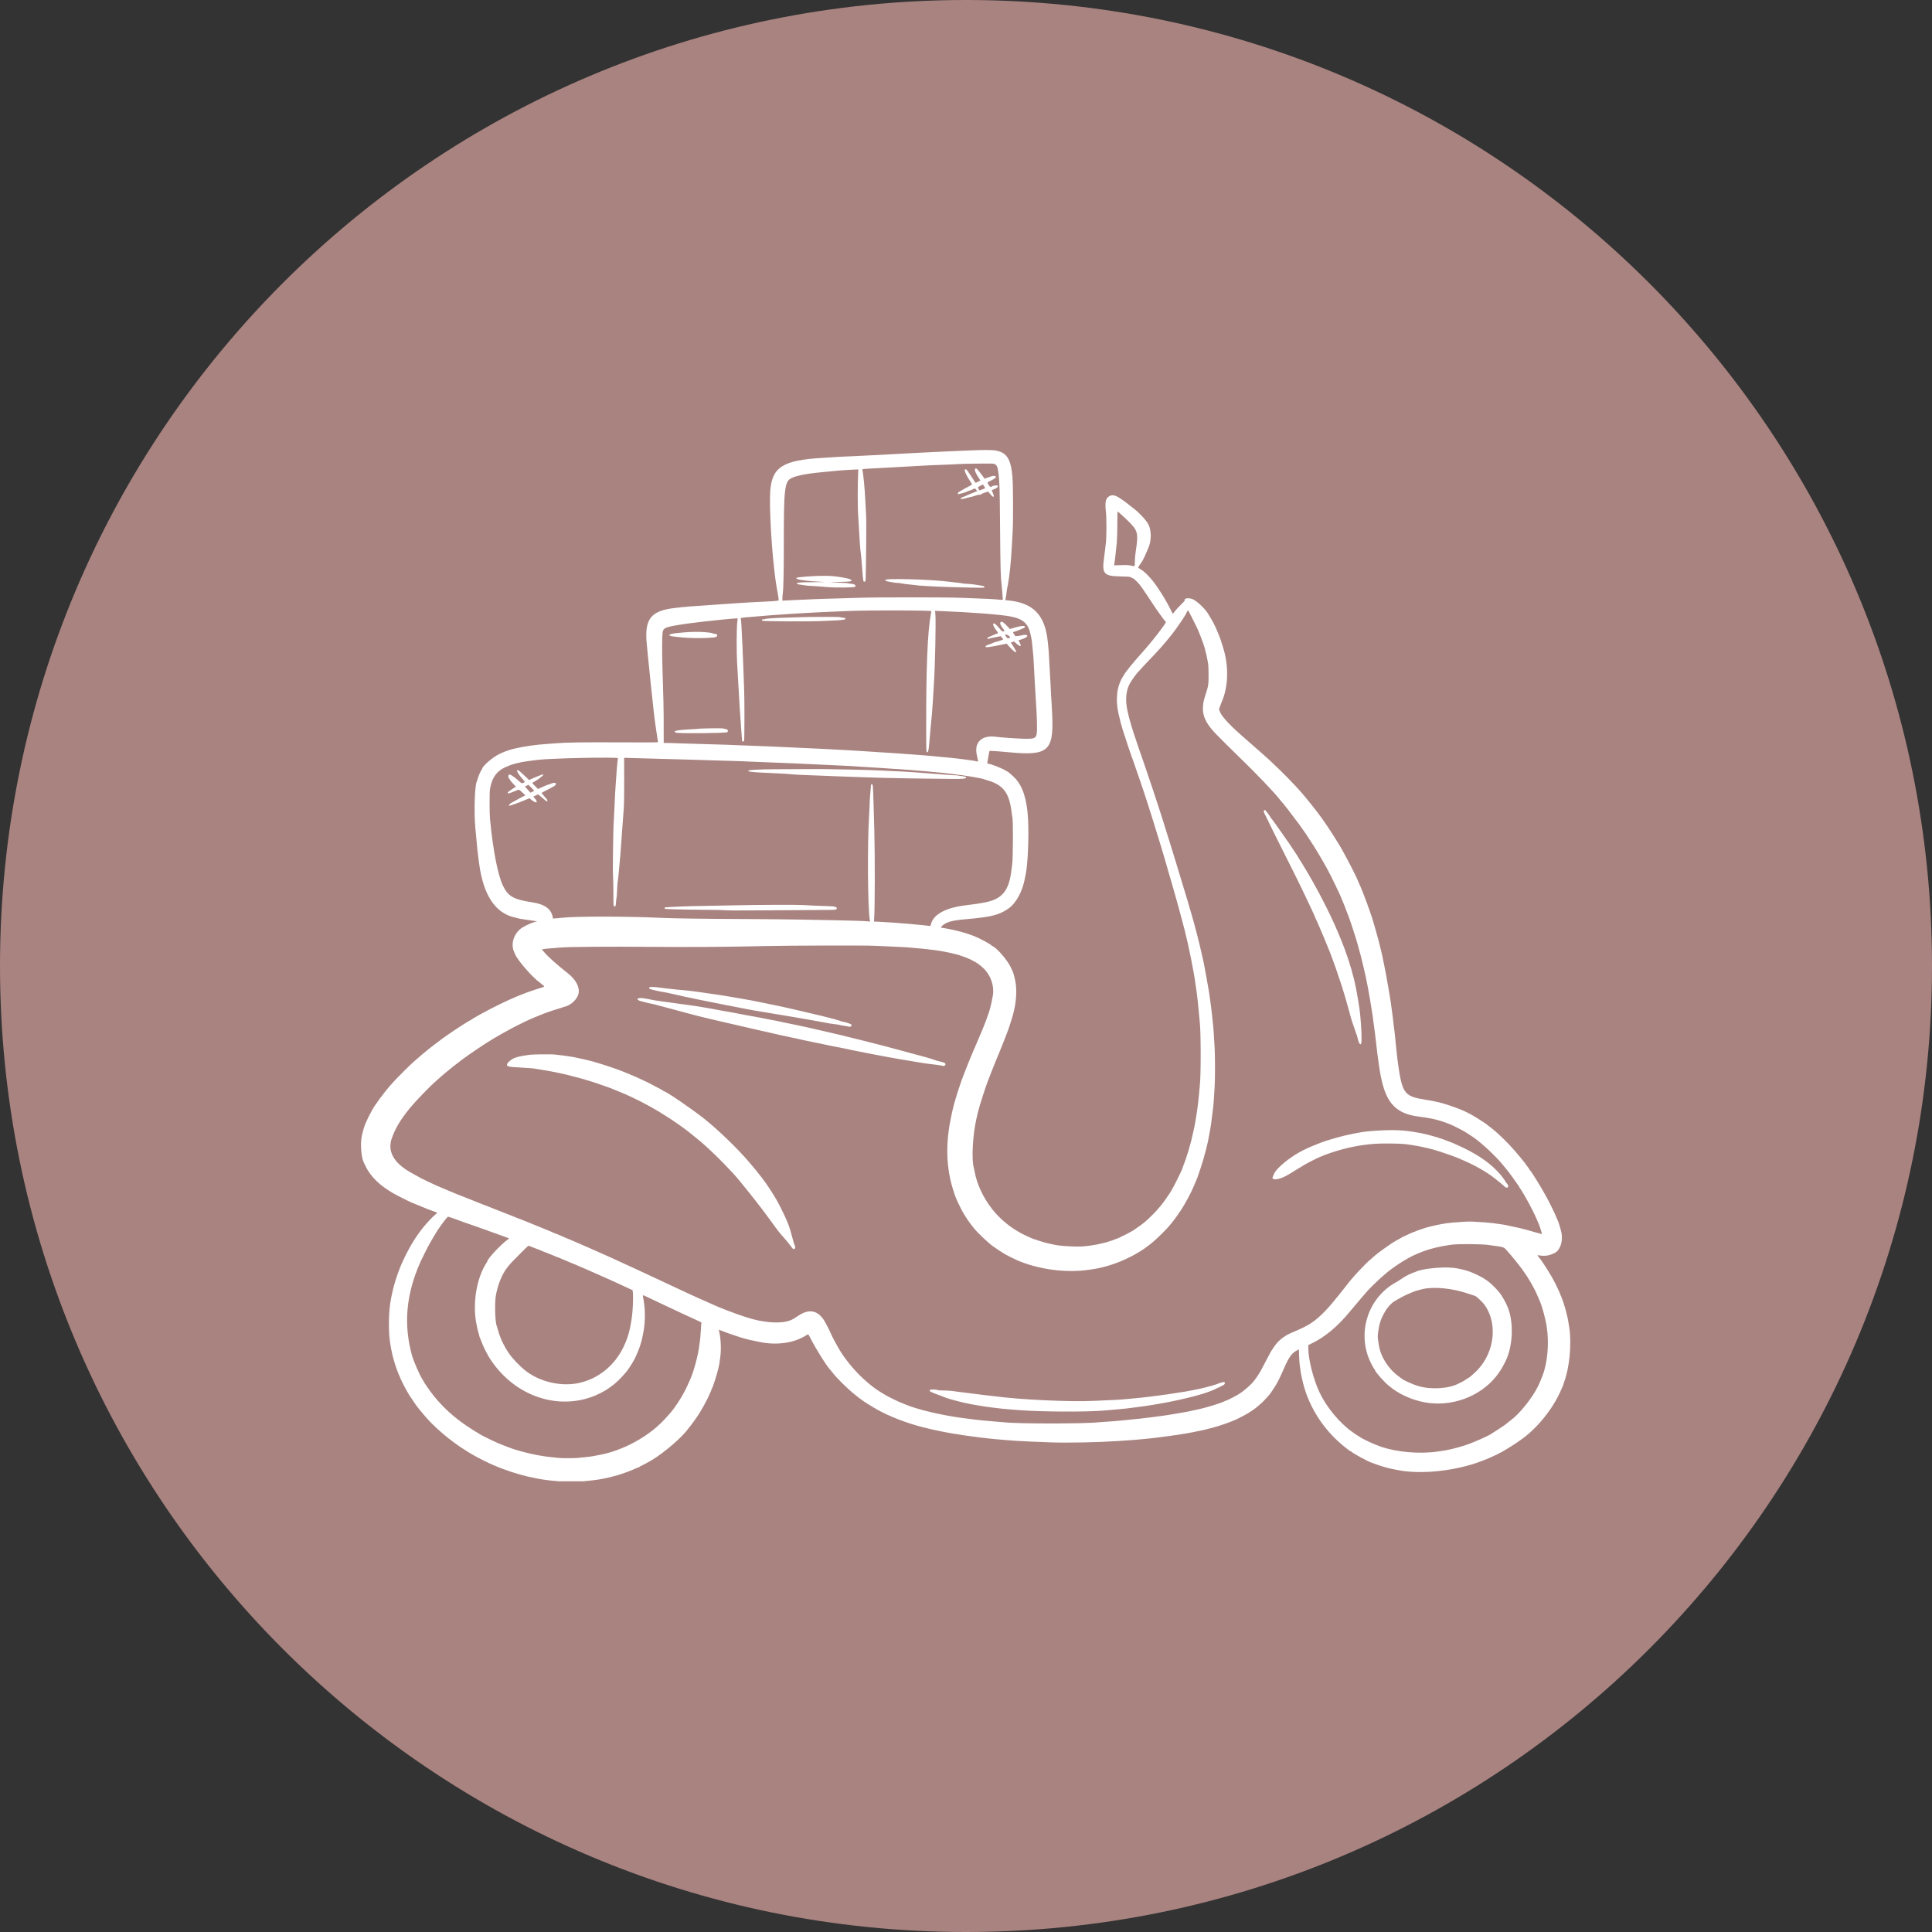
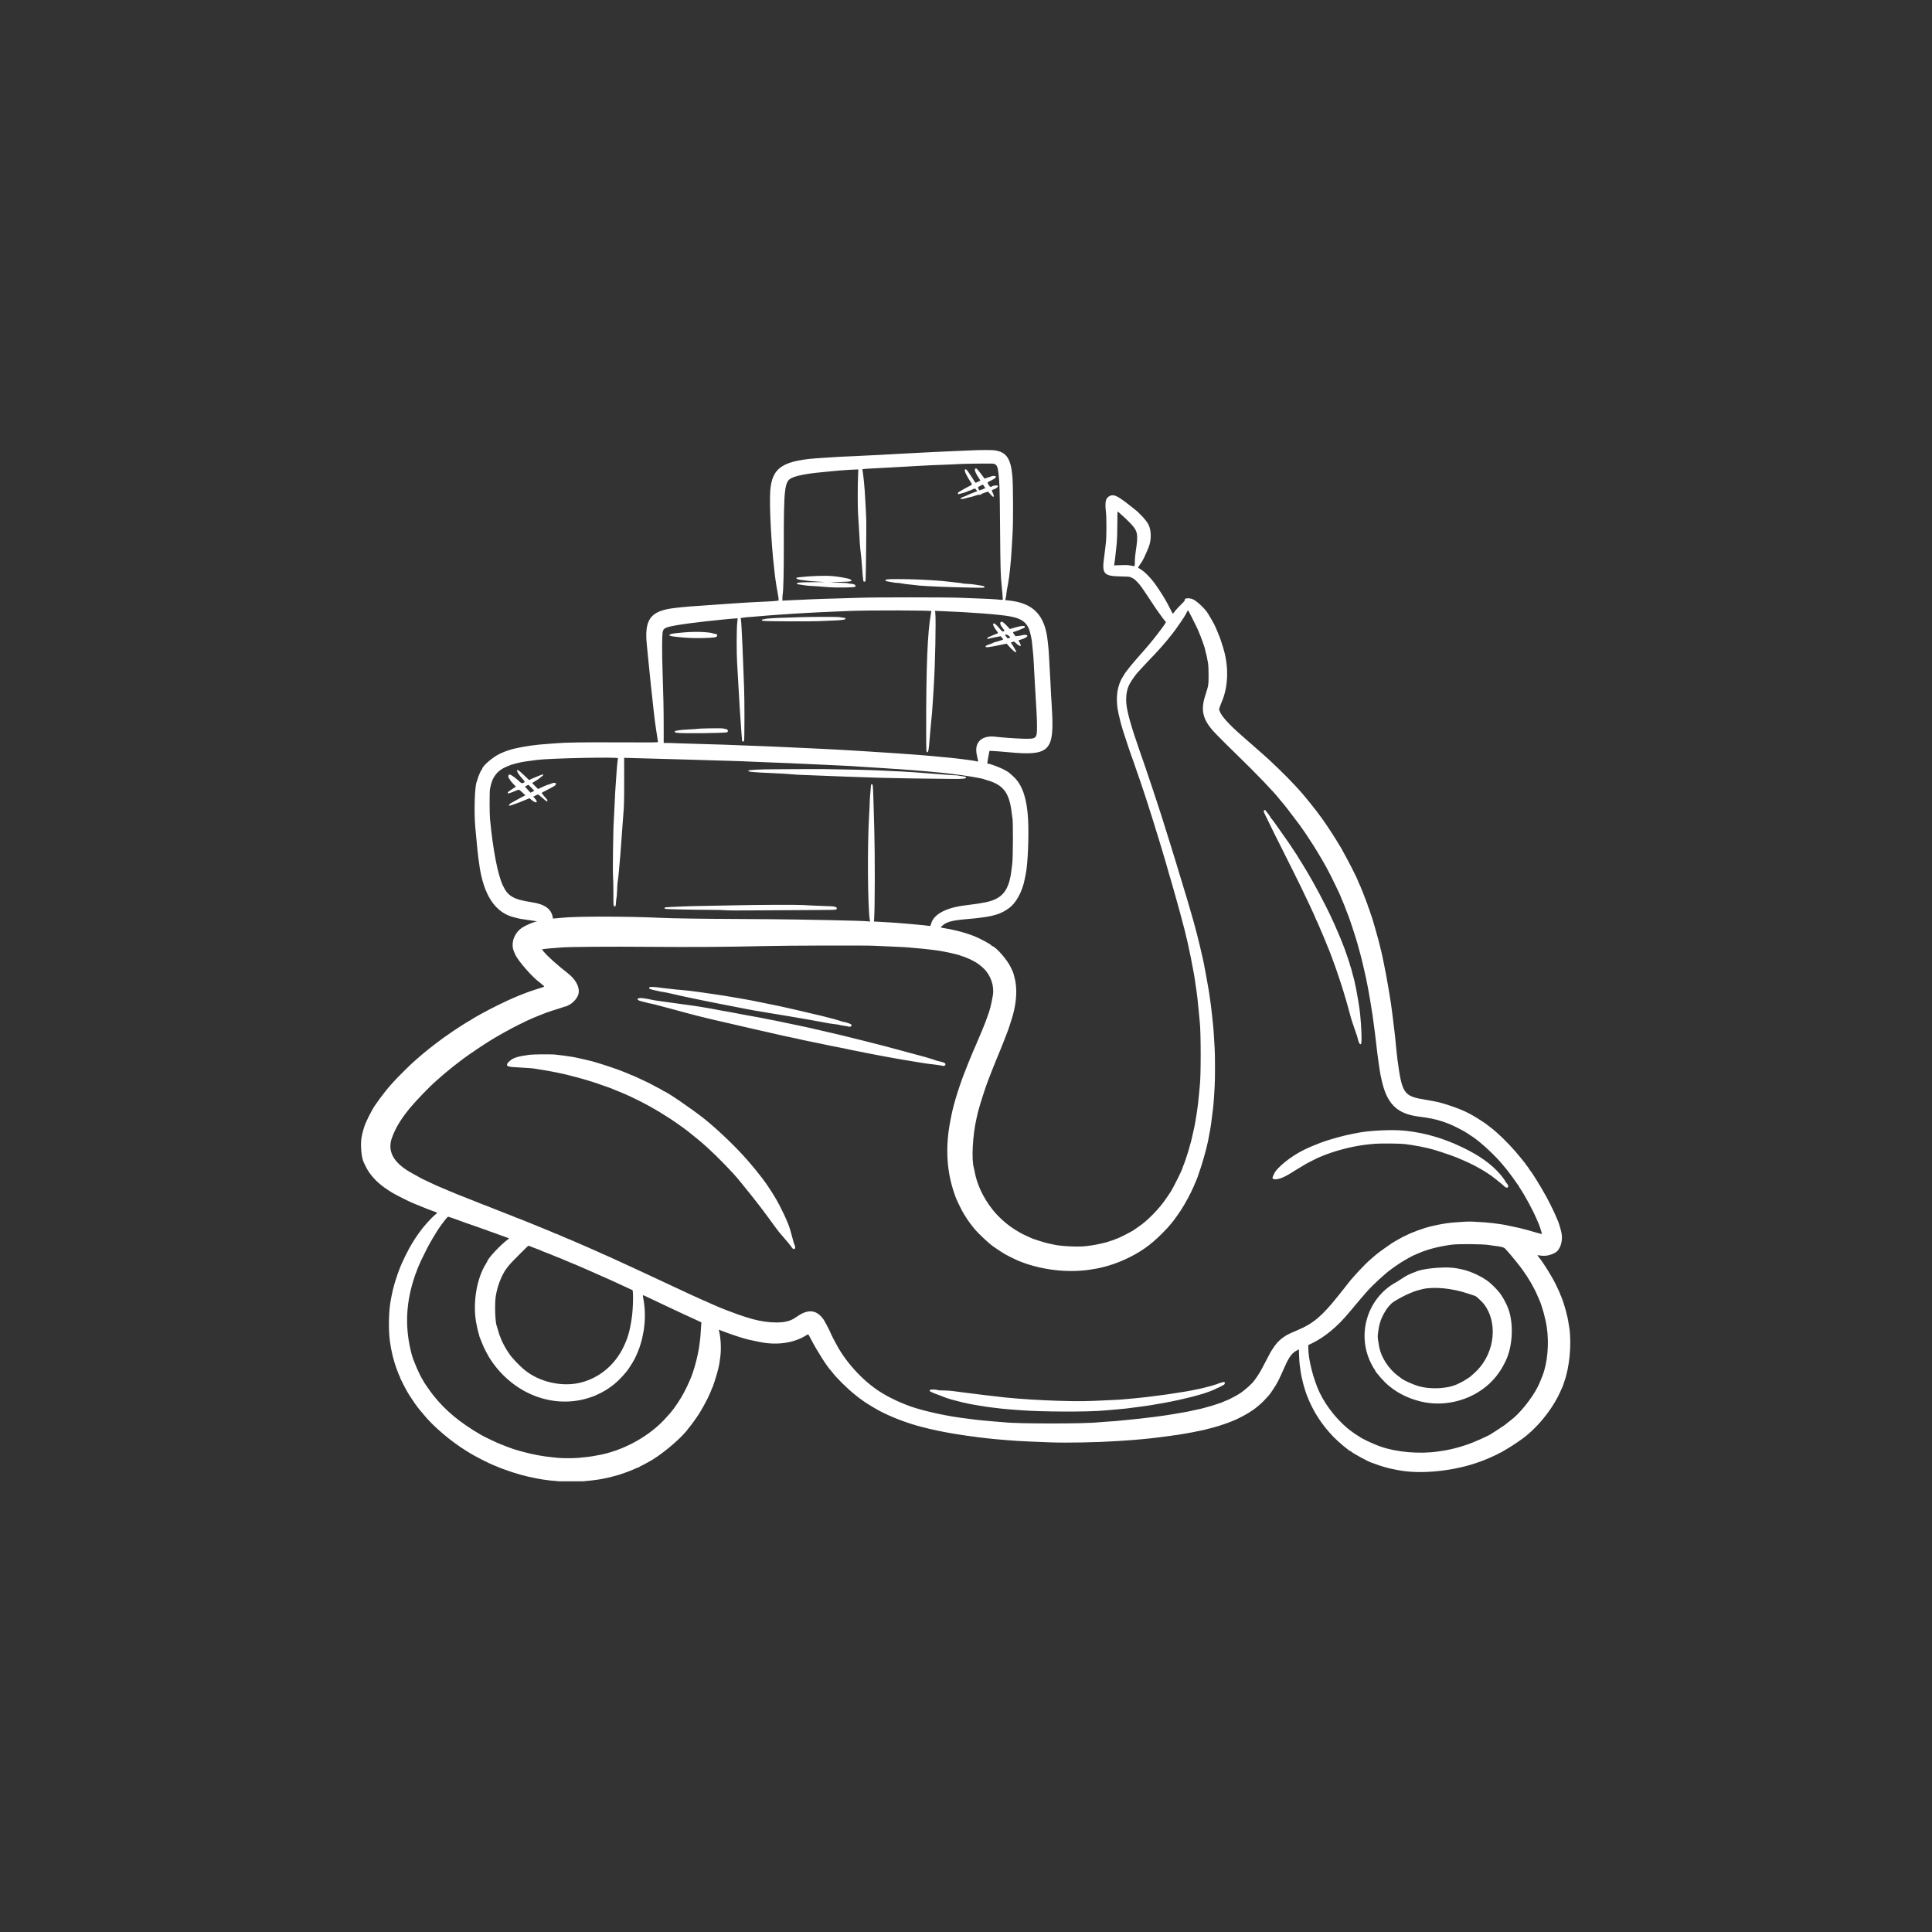
<svg xmlns="http://www.w3.org/2000/svg" version="1.0" preserveAspectRatio="xMidYMid meet" height="500" viewBox="0 0 375 375" zoomAndPan="magnify" width="500">
  <rect x="0" y="0" width="375" height="375" fill="#333333" stroke="none" />
  <defs>
    <clipPath id="fc795d7733">
-       <path clip-rule="nonzero" d="M 187.5 0 C 83.945 0 0 83.945 0 187.5 C 0 291.055 83.945 375 187.5 375 C 291.055 375 375 291.055 375 187.5 C 375 83.945 291.055 0 187.5 0 Z M 187.5 0" />
-     </clipPath>
+       </clipPath>
    <clipPath id="8816fe8232">
      <path clip-rule="nonzero" d="M 70 87.266 L 305 87.266 L 305 287.516 L 70 287.516 Z M 70 87.266" />
    </clipPath>
  </defs>
  <g clip-path="url(#fc795d7733)">
-     <rect fill-opacity="1" height="450" y="-37.5" fill="#a98380" width="450" x="-37.5" />
-   </g>
+     </g>
  <g clip-path="url(#8816fe8232)">
    <path fill-rule="evenodd" fill-opacity="1" d="M 192.941 87.398 C 195.324 87.691 196.203 88.945 196.508 92.496 C 196.656 94.219 196.68 101.305 196.543 103.461 C 196.5 104.199 196.43 105.379 196.395 106.078 C 196.246 108.867 195.918 112.09 195.656 113.32 C 195.504 114.027 195.324 115.145 195.324 115.375 C 195.324 115.508 195.293 115.703 195.262 115.809 C 195.227 115.918 195.184 116.113 195.164 116.246 L 195.133 116.488 L 195.613 116.535 C 200.539 116.988 202.848 119.355 203.363 124.488 C 203.402 124.875 203.465 125.434 203.496 125.73 C 203.531 126.023 203.594 126.945 203.633 127.773 C 203.672 128.605 203.734 129.723 203.77 130.258 C 203.809 130.793 203.867 131.879 203.906 132.672 C 203.941 133.465 203.988 134.492 204.012 134.949 C 204.031 135.414 204.078 136.062 204.109 136.395 C 204.141 136.727 204.203 137.902 204.246 139.008 C 204.5 145.797 203.375 146.734 195.832 146.012 C 194.559 145.891 192.742 145.75 192.395 145.75 L 192.051 145.75 L 191.938 146.336 C 191.809 146.996 191.637 148.02 191.633 148.148 C 191.633 148.191 191.684 148.23 191.746 148.23 C 192.199 148.23 194.328 149.043 195.109 149.516 C 195.344 149.656 195.551 149.773 195.566 149.773 C 195.648 149.773 196.605 150.609 197.004 151.023 C 198.52 152.613 199.336 155.16 199.547 158.977 C 199.734 162.34 199.496 167.859 199.082 169.711 C 199.047 169.867 198.984 170.191 198.941 170.43 C 198.477 173.035 197.195 175.379 195.691 176.375 C 195.543 176.473 195.348 176.605 195.254 176.664 C 194.812 176.961 193.785 177.434 193.43 177.504 C 193.309 177.531 193.09 177.59 192.941 177.641 C 192.117 177.91 190.168 178.191 187.574 178.41 C 184.746 178.652 183.691 178.941 182.863 179.711 C 182.516 180.035 182.531 180.051 183.25 180.152 C 183.562 180.195 184 180.27 184.223 180.324 C 184.445 180.375 184.852 180.461 185.129 180.52 C 186.277 180.758 187.93 181.246 189.016 181.672 C 190.164 182.121 192.438 183.348 192.438 183.516 C 192.438 183.543 192.5 183.586 192.574 183.609 C 193.395 183.871 195.535 186.332 196.199 187.777 C 196.348 188.105 196.516 188.457 196.57 188.566 C 196.625 188.676 196.711 188.93 196.762 189.137 C 196.812 189.344 196.898 189.676 196.953 189.879 C 197.465 191.816 197.32 194.512 196.566 197.156 C 196.402 197.738 195.84 199.484 195.672 199.941 C 195.441 200.562 195.113 201.414 195.016 201.648 C 194.973 201.762 194.824 202.137 194.688 202.488 C 194.551 202.84 194.398 203.215 194.348 203.328 C 194.293 203.438 194.176 203.738 194.082 203.996 C 193.984 204.254 193.848 204.586 193.777 204.734 C 193.703 204.883 193.645 205.027 193.645 205.051 C 193.645 205.078 193.555 205.297 193.445 205.539 C 193.332 205.781 193.242 205.996 193.242 206.02 C 193.242 206.039 193.199 206.152 193.148 206.27 C 193.094 206.383 192.941 206.766 192.805 207.117 C 192.668 207.465 192.52 207.844 192.473 207.953 C 192.426 208.066 192.289 208.414 192.172 208.727 C 192.051 209.039 191.926 209.371 191.883 209.465 C 191.445 210.492 190.059 214.805 189.793 215.977 C 189.738 216.211 189.617 216.754 189.52 217.176 C 188.789 220.375 188.543 225.082 189.02 226.668 C 189.055 226.777 189.129 227.141 189.191 227.473 C 189.629 229.891 190.824 232.434 192.594 234.707 C 193.895 236.379 195.852 238.059 197.637 239.043 C 197.855 239.164 198.082 239.297 198.137 239.34 C 198.301 239.465 200.117 240.309 200.535 240.457 C 201.941 240.941 203.316 241.344 203.84 241.422 C 204.004 241.445 204.234 241.492 204.348 241.527 C 205.504 241.883 209.43 242.082 210.914 241.859 C 211.137 241.824 211.605 241.762 211.953 241.719 C 212.82 241.609 214.969 241.113 215.41 240.918 C 215.48 240.883 215.68 240.82 215.844 240.773 C 216.012 240.727 216.207 240.656 216.281 240.613 C 216.355 240.566 216.504 240.512 216.613 240.484 C 217.039 240.387 219.648 239.07 220.105 238.723 C 220.141 238.695 220.438 238.492 220.762 238.27 C 221.926 237.469 222.566 236.93 223.684 235.812 C 224.867 234.629 225.711 233.598 226.641 232.199 C 226.875 231.848 227.117 231.488 227.18 231.395 C 227.703 230.609 229.527 226.957 229.527 226.688 C 229.527 226.652 229.574 226.516 229.637 226.379 C 229.852 225.895 230.379 224.367 230.621 223.547 C 230.984 222.289 231.137 221.758 231.207 221.469 C 231.418 220.598 231.621 219.707 231.703 219.289 C 231.754 219.031 231.84 218.625 231.895 218.383 C 231.949 218.145 232.016 217.781 232.039 217.578 C 232.062 217.375 232.141 216.906 232.207 216.539 C 232.277 216.172 232.367 215.566 232.406 215.199 C 232.449 214.828 232.512 214.359 232.547 214.16 C 232.582 213.957 232.656 213.215 232.715 212.516 C 232.77 211.812 232.844 211.027 232.879 210.77 C 233.109 209.02 233.109 200.422 232.875 198.371 C 232.836 198.035 232.746 197.098 232.676 196.285 C 232.547 194.805 232.312 192.676 232.242 192.363 C 232.223 192.27 232.148 191.77 232.078 191.254 C 231.828 189.453 231.684 188.621 231.168 186.023 C 230.828 184.32 230.348 182.113 230.293 182.027 C 230.277 182 230.223 181.77 230.172 181.52 C 230.062 180.984 229.836 180.078 229.68 179.551 C 229.621 179.348 229.531 179.016 229.484 178.812 C 229.406 178.473 229.156 177.531 228.887 176.566 C 228.824 176.344 228.703 175.906 228.617 175.594 C 228.531 175.281 228.383 174.754 228.289 174.422 C 228.191 174.09 228.055 173.605 227.984 173.348 C 227.914 173.09 227.781 172.621 227.691 172.309 C 227.602 171.996 227.414 171.344 227.281 170.867 C 227.145 170.387 226.961 169.77 226.871 169.492 C 226.785 169.215 226.688 168.867 226.652 168.719 C 226.617 168.574 226.48 168.09 226.348 167.648 C 226.215 167.203 226.016 166.523 225.902 166.137 C 225.793 165.75 225.645 165.254 225.574 165.031 C 225.504 164.809 225.367 164.355 225.27 164.023 C 225.172 163.691 225.062 163.332 225.027 163.219 C 224.988 163.109 224.914 162.867 224.859 162.684 C 224.719 162.203 224.5 161.496 224.289 160.84 C 224.188 160.527 223.965 159.801 223.793 159.23 C 223.621 158.656 223.457 158.129 223.422 158.055 C 223.391 157.98 223.336 157.816 223.301 157.688 C 223.016 156.652 221.297 151.484 220.434 149.07 C 220.34 148.809 220.219 148.449 220.164 148.266 C 220.105 148.078 220.02 147.84 219.973 147.727 C 219.801 147.348 218.375 143.133 217.953 141.758 C 217.605 140.621 217.422 139.918 217.109 138.539 C 216.469 135.719 216.777 133.164 217.98 131.297 C 218.078 131.148 218.191 130.961 218.234 130.879 C 218.496 130.395 220.02 128.523 221.414 126.973 C 222.441 125.832 223.805 124.203 224.543 123.234 C 225.945 121.406 226.363 120.797 226.285 120.715 C 226.098 120.512 225.648 119.945 225.531 119.762 C 225.461 119.652 225.211 119.305 224.977 118.992 C 224.742 118.676 224.23 117.938 223.844 117.348 C 221.598 113.938 221.344 113.582 220.785 113.008 C 220.195 112.406 220.074 112.309 219.715 112.168 C 219.559 112.109 219.391 112.027 219.34 111.988 C 219.277 111.941 218.566 111.902 217.359 111.879 C 214.27 111.82 213.863 111.348 214.293 108.324 C 214.371 107.789 214.465 107.02 214.504 106.617 C 214.547 106.211 214.609 105.664 214.645 105.406 C 214.777 104.5 214.797 100.617 214.676 99.547 C 214.449 97.5 214.57 96.801 215.223 96.367 C 215.84 95.957 216.469 96.074 217.52 96.797 C 217.859 97.031 218.207 97.27 218.289 97.324 C 218.484 97.461 219.527 98.273 219.664 98.398 C 219.723 98.453 219.949 98.633 220.164 98.793 C 221.164 99.543 222.523 101.035 222.914 101.809 C 223.504 102.984 223.508 104.914 222.922 106.281 C 222.875 106.391 222.754 106.691 222.648 106.949 C 222.547 107.207 222.293 107.77 222.086 108.195 C 221.758 108.867 221.645 109.062 221.359 109.434 C 221.332 109.469 221.258 109.582 221.191 109.684 C 221.129 109.785 221.031 109.938 220.973 110.023 C 220.875 110.18 220.883 110.188 221.449 110.535 C 222.355 111.086 223.695 112.531 224.637 113.969 C 224.727 114.102 224.918 114.387 225.062 114.605 C 225.871 115.812 226.516 116.93 227.219 118.336 C 227.676 119.242 227.621 119.203 227.895 118.836 C 228.258 118.355 228.785 117.773 229.398 117.18 C 229.91 116.684 229.98 116.586 229.949 116.43 C 229.875 116.039 231.039 116.023 231.711 116.406 C 232.594 116.914 233.938 118.223 234.469 119.09 C 235.52 120.812 235.902 121.551 236.406 122.844 C 236.539 123.176 236.684 123.539 236.734 123.648 C 236.812 123.824 236.953 124.242 237.406 125.695 C 238.555 129.355 238.43 133.387 237.07 136.395 C 237.02 136.504 236.895 136.832 236.797 137.121 L 236.613 137.648 L 236.738 138.027 C 237.043 138.953 238.445 140.516 240.93 142.699 C 241.461 143.168 242.023 143.664 242.176 143.797 C 242.328 143.93 242.625 144.191 242.84 144.375 C 243.273 144.746 243.922 145.316 244.281 145.645 C 244.41 145.762 244.742 146.055 245.02 146.289 C 246.539 147.586 249.844 150.797 251.297 152.387 C 251.516 152.625 251.891 153.035 252.133 153.293 C 253.098 154.328 255.566 157.402 256.516 158.754 C 256.664 158.961 256.867 159.25 256.973 159.398 C 257.688 160.406 259.254 162.824 259.84 163.824 C 260.039 164.156 260.254 164.508 260.32 164.609 C 260.391 164.711 260.445 164.809 260.445 164.832 C 260.445 164.852 260.637 165.207 260.871 165.621 C 261.707 167.094 263.531 170.695 263.531 170.871 C 263.531 170.91 263.883 171.691 264.035 171.996 C 264.09 172.098 264.133 172.211 264.133 172.246 C 264.133 172.277 264.223 172.504 264.336 172.742 C 264.445 172.984 264.535 173.207 264.535 173.234 C 264.535 173.262 264.672 173.613 264.836 174.016 C 265.004 174.418 265.141 174.777 265.141 174.816 C 265.141 174.859 265.188 174.977 265.242 175.082 C 265.297 175.191 265.391 175.445 265.449 175.652 C 265.508 175.859 265.578 176.062 265.598 176.098 C 265.656 176.191 265.926 176.957 266.074 177.453 C 266.145 177.684 266.223 177.906 266.25 177.945 C 266.273 177.988 266.352 178.223 266.418 178.469 C 266.484 178.715 266.621 179.172 266.715 179.484 C 266.812 179.797 266.949 180.266 267.016 180.523 C 267.086 180.781 267.188 181.16 267.246 181.363 C 267.52 182.301 267.633 182.73 267.824 183.543 C 267.938 184.02 268.074 184.578 268.129 184.781 C 268.184 184.984 268.273 185.395 268.336 185.688 C 268.391 185.984 268.512 186.57 268.602 186.996 C 268.883 188.332 269.234 190.207 269.461 191.59 C 269.52 191.957 269.629 192.609 269.703 193.031 C 269.883 194.066 270.094 195.516 270.203 196.418 C 270.25 196.824 270.336 197.504 270.395 197.93 C 270.449 198.352 270.512 198.91 270.535 199.168 C 270.559 199.426 270.609 199.805 270.645 200.008 C 270.68 200.211 270.754 200.844 270.805 201.414 C 270.941 202.91 271.16 205.051 271.246 205.676 C 272.141 212.297 272.465 212.77 276.641 213.453 C 278.988 213.84 279.543 213.973 281.402 214.59 C 283.902 215.422 285.246 216.062 287.367 217.438 C 287.848 217.746 288.27 218.027 288.309 218.055 C 288.812 218.449 289.164 218.719 289.383 218.883 C 289.656 219.082 289.738 219.148 290.629 219.926 C 291.969 221.094 293.828 223.059 295.133 224.684 C 295.566 225.219 295.945 225.691 295.977 225.73 C 296.008 225.766 296.09 225.887 296.16 225.996 C 296.23 226.105 296.402 226.336 296.539 226.508 C 296.68 226.68 296.797 226.848 296.797 226.883 C 296.797 226.914 296.848 227 296.914 227.074 C 297.379 227.59 299.008 230.223 300.164 232.324 C 300.82 233.516 301.98 235.918 302.164 236.457 C 302.215 236.605 302.277 236.758 302.305 236.797 C 302.469 237.023 302.98 238.703 303.102 239.402 C 303.375 240.969 302.816 242.633 301.836 243.16 C 300.809 243.711 299.906 243.859 298.773 243.672 C 298.34 243.598 298.34 243.602 298.672 244 C 299.477 244.961 301.195 247.711 301.922 249.195 C 302.488 250.363 302.832 251.113 302.832 251.199 C 302.832 251.246 302.871 251.344 302.918 251.418 C 302.965 251.488 303.043 251.668 303.09 251.816 C 303.137 251.965 303.223 252.188 303.277 252.309 C 303.426 252.637 304.023 254.652 304.078 255.004 C 304.102 255.168 304.148 255.355 304.18 255.418 C 304.242 255.535 304.461 256.754 304.617 257.82 C 305.07 260.965 304.625 265.52 303.594 268.266 C 303.508 268.496 303.434 268.723 303.434 268.766 C 303.434 268.809 303.379 268.965 303.309 269.117 C 303.238 269.266 303.055 269.676 302.898 270.027 C 301.316 273.617 298.164 277.453 295.078 279.551 C 294.996 279.605 294.648 279.848 294.301 280.09 C 293.957 280.332 293.254 280.781 292.738 281.09 C 292.223 281.395 291.652 281.734 291.477 281.84 C 291.297 281.945 291.109 282.031 291.062 282.031 C 291.008 282.031 290.949 282.059 290.93 282.098 C 290.887 282.164 290.512 282.348 289.359 282.863 C 288.738 283.141 288.449 283.258 287.508 283.621 C 282.523 285.531 275.664 286.25 271.207 285.32 C 271.023 285.281 270.723 285.223 270.539 285.188 C 269.52 285.008 268.023 284.578 266.977 284.172 C 266.605 284.027 266.277 283.91 266.25 283.91 C 265.941 283.91 262.359 281.965 262.266 281.746 C 262.254 281.719 262.215 281.695 262.18 281.695 C 261.945 281.695 259.801 279.906 258.832 278.902 C 256.504 276.496 254.812 273.848 253.637 270.766 C 253.324 269.941 252.949 268.656 252.766 267.777 C 252.719 267.559 252.648 267.258 252.609 267.109 C 252.543 266.867 252.441 266.188 252.254 264.762 C 252.223 264.504 252.176 263.758 252.152 263.102 L 252.109 261.91 L 251.77 262.094 C 250.758 262.625 250.23 263.328 249.344 265.332 C 248.223 267.875 247.914 268.477 247.172 269.582 C 246.93 269.945 246.68 270.316 246.625 270.402 C 246.391 270.75 245.32 271.922 244.836 272.352 C 243.766 273.305 243.465 273.535 242.285 274.277 C 241.887 274.527 241.004 275.004 240.492 275.25 C 240.234 275.371 239.965 275.5 239.895 275.539 C 239.828 275.574 239.66 275.645 239.527 275.695 C 239.395 275.746 239.059 275.879 238.781 275.996 C 237.855 276.387 235.367 277.168 234.625 277.301 C 234.496 277.324 234.312 277.375 234.219 277.41 C 234.129 277.445 233.766 277.535 233.414 277.605 C 231.812 277.941 230.785 278.141 230.328 278.211 C 230.051 278.25 229.527 278.34 229.156 278.406 C 228.789 278.477 228.277 278.551 228.016 278.574 C 227.758 278.602 227.441 278.645 227.312 278.68 C 227.184 278.711 226.625 278.785 226.074 278.844 C 225.52 278.902 224.914 278.98 224.73 279.016 C 224.547 279.051 224.047 279.109 223.625 279.148 C 223.199 279.188 222.445 279.266 221.949 279.32 C 221.062 279.422 219.777 279.52 216.816 279.715 C 212.969 279.969 206.918 280.082 203.871 279.961 C 202.84 279.918 201.148 279.852 200.117 279.812 C 199.086 279.773 197.891 279.715 197.469 279.68 C 197.043 279.645 196.078 279.574 195.32 279.52 C 194.566 279.465 193.66 279.387 193.309 279.348 C 192.961 279.309 192.223 279.234 191.668 279.18 C 191.117 279.129 190.363 279.039 189.992 278.984 C 189.621 278.934 189.047 278.855 188.715 278.812 C 188.023 278.73 186.977 278.578 186.098 278.434 C 185.77 278.379 185.215 278.289 184.871 278.238 C 184.527 278.184 184.105 278.109 183.934 278.07 C 183.758 278.031 183.363 277.957 183.047 277.902 C 182.734 277.852 182.371 277.777 182.242 277.742 C 182.113 277.707 181.707 277.617 181.336 277.543 C 180.715 277.414 180.305 277.32 179.023 276.996 C 176.082 276.258 172.598 274.91 170.305 273.625 C 169.188 272.996 167.48 271.926 167.355 271.773 C 167.336 271.75 167.23 271.676 167.121 271.605 C 167.012 271.535 166.891 271.453 166.852 271.422 C 166.816 271.391 166.406 271.07 165.945 270.703 C 164.52 269.578 162.301 267.387 161.555 266.371 C 161.449 266.223 161.328 266.074 161.285 266.035 C 160.668 265.465 158.629 262.273 157.496 260.102 C 157.152 259.441 156.941 259.055 156.895 259.004 C 156.867 258.977 156.672 259.059 156.461 259.195 C 154.152 260.672 150.852 261.156 147.582 260.504 C 146.203 260.227 145.91 260.168 145.387 260.043 C 145.09 259.977 144.695 259.871 144.516 259.816 C 144.332 259.762 143.867 259.617 143.477 259.5 C 143.09 259.379 142.715 259.258 142.641 259.227 C 142.566 259.191 142.266 259.09 141.969 258.992 C 141.477 258.832 140.793 258.582 139.863 258.223 L 139.504 258.082 L 139.555 258.27 C 139.902 259.648 140.016 261.773 139.82 263.289 C 139.633 264.719 139.605 264.887 139.426 265.633 C 139.109 266.957 138.336 269.352 138.176 269.52 C 138.141 269.555 138.113 269.621 138.113 269.668 C 138.113 269.715 138.02 269.957 137.906 270.207 C 137.793 270.457 137.625 270.828 137.535 271.031 C 137.441 271.234 137.324 271.488 137.27 271.594 C 136.785 272.527 136.363 273.297 136.09 273.738 C 135.91 274.027 135.766 274.273 135.766 274.289 C 135.766 274.324 134.922 275.559 134.691 275.859 C 134.594 275.988 134.383 276.277 134.223 276.496 C 134.059 276.719 133.895 276.93 133.855 276.969 C 133.812 277.004 133.734 277.102 133.676 277.188 C 132.543 278.832 129.191 281.758 126.609 283.352 C 126.078 283.68 124.535 284.516 124.402 284.551 C 124.309 284.574 124.199 284.637 124.156 284.688 C 124.113 284.738 124.051 284.781 124.016 284.781 C 123.945 284.781 123.082 285.141 122.82 285.277 C 122.73 285.328 122.531 285.406 122.387 285.453 C 122.238 285.5 122.086 285.559 122.051 285.59 C 122.012 285.617 121.637 285.754 121.211 285.891 C 120.789 286.027 120.348 286.176 120.238 286.223 C 120.129 286.27 119.934 286.328 119.805 286.355 C 119.676 286.383 119.387 286.457 119.164 286.523 C 118.637 286.684 117.398 286.969 116.852 287.059 C 116.613 287.094 116.266 287.156 116.082 287.191 C 115.73 287.262 114.152 287.438 112.996 287.535 C 112.098 287.609 109.637 287.609 108.637 287.531 C 107.332 287.434 105.863 287.27 105.285 287.164 C 104.988 287.105 104.488 287.016 104.176 286.961 C 102.184 286.613 99.766 285.934 97.703 285.148 C 97.445 285.051 97.086 284.914 96.898 284.848 C 96.715 284.777 96.473 284.676 96.363 284.617 C 96.254 284.559 96.141 284.512 96.113 284.512 C 96.066 284.512 95.844 284.414 94.922 283.996 C 93.957 283.559 91.965 282.516 91.301 282.098 C 91.242 282.062 90.898 281.848 90.527 281.621 C 87.562 279.809 84.102 276.871 82.293 274.637 C 82.152 274.465 82 274.281 81.957 274.234 C 81.645 273.914 80.734 272.738 80.434 272.277 C 80.324 272.105 79.617 271.043 79.418 270.754 C 78.973 270.094 77.617 267.461 77.617 267.254 C 77.617 267.207 77.59 267.141 77.555 267.105 C 77.449 266.996 76.777 265.191 76.582 264.492 C 76.477 264.125 76.34 263.625 76.273 263.387 C 76.203 263.148 76.102 262.699 76.047 262.391 C 75.988 262.082 75.93 261.812 75.914 261.785 C 75.898 261.762 75.801 261.152 75.695 260.434 C 75.359 258.098 75.441 254.312 75.875 252.203 C 75.91 252.027 75.973 251.707 76.012 251.492 C 76.094 251.016 76.441 249.582 76.574 249.168 C 76.625 249 76.762 248.562 76.879 248.195 C 76.996 247.828 77.129 247.418 77.18 247.289 C 77.23 247.16 77.352 246.828 77.453 246.551 C 77.988 245.055 79.277 242.441 80.168 241.051 C 80.273 240.887 80.453 240.602 80.566 240.414 C 80.68 240.23 80.895 239.914 81.043 239.711 C 81.191 239.508 81.363 239.266 81.426 239.176 C 82.07 238.223 83.629 236.477 84.453 235.789 C 84.945 235.375 84.945 235.395 84.477 235.227 C 84.262 235.152 83.895 235.016 83.652 234.926 C 83.414 234.836 83.035 234.695 82.816 234.613 C 82.594 234.535 82.383 234.445 82.344 234.414 C 82.309 234.387 82.121 234.312 81.926 234.25 C 81.734 234.188 81.559 234.105 81.539 234.074 C 81.516 234.039 81.457 234.012 81.406 234.012 C 81.352 234.012 81.152 233.938 80.957 233.852 C 80.762 233.762 80.527 233.668 80.434 233.641 C 80.344 233.613 80.16 233.535 80.031 233.465 C 79.902 233.395 79.773 233.34 79.746 233.34 C 79.66 233.34 76.816 231.91 76.496 231.707 C 76.34 231.609 76.195 231.527 76.176 231.527 C 76.141 231.527 75 230.781 74.637 230.523 C 73.023 229.371 71.727 227.926 71.035 226.512 C 70.844 226.117 70.648 225.719 70.602 225.621 C 70.141 224.695 69.926 222.215 70.18 220.734 C 70.305 219.996 70.695 218.617 70.914 218.133 C 70.988 217.977 71.102 217.719 71.168 217.562 C 71.359 217.121 71.836 216.168 72.016 215.867 C 72.105 215.723 72.211 215.527 72.25 215.441 C 72.574 214.723 74.66 211.902 75.801 210.633 C 75.969 210.445 76.242 210.145 76.402 209.961 C 77.098 209.184 79.797 206.5 80.301 206.086 C 80.43 205.98 80.746 205.703 81.004 205.473 C 82.289 204.324 83.832 203.094 85.766 201.668 C 85.805 201.641 85.984 201.508 86.168 201.371 C 86.801 200.902 89.141 199.324 89.734 198.969 C 89.855 198.895 90.258 198.645 90.629 198.414 C 91 198.184 91.328 197.996 91.363 197.996 C 91.395 197.996 91.434 197.969 91.445 197.938 C 91.465 197.891 92.152 197.484 93.34 196.82 C 95.359 195.699 98.535 194.141 100.117 193.5 C 100.414 193.379 100.746 193.242 100.855 193.195 C 100.969 193.148 101.312 193.012 101.629 192.895 C 101.941 192.777 102.289 192.641 102.398 192.594 C 102.508 192.547 102.723 192.473 102.867 192.43 C 103.016 192.387 103.242 192.312 103.371 192.262 C 103.5 192.211 103.906 192.078 104.277 191.961 C 105.898 191.457 105.781 191.543 105.332 191.184 C 105.156 191.047 104.984 190.898 104.949 190.855 C 104.91 190.812 104.809 190.73 104.723 190.668 C 103.383 189.746 100.52 186.465 100.008 185.27 C 99.934 185.094 99.828 184.852 99.777 184.734 C 99.07 183.168 99.773 181.09 101.355 180.055 C 102.125 179.555 103.73 178.879 104.152 178.879 C 104.598 178.879 103.441 178.68 101.629 178.441 C 101.203 178.387 100.781 178.312 100.688 178.277 C 100.598 178.242 100.309 178.168 100.047 178.113 C 96.145 177.309 93.773 173.723 92.977 167.445 C 92.941 167.152 92.879 166.699 92.84 166.445 C 92.805 166.188 92.727 165.539 92.672 165.004 C 92.578 164.062 92.527 163.52 92.258 160.637 C 91.98 157.629 92.148 152.352 92.547 151.707 C 92.566 151.68 92.625 151.48 92.68 151.266 C 92.832 150.66 93.41 149.371 93.527 149.371 C 93.555 149.371 93.578 149.328 93.578 149.281 C 93.578 148.734 95.672 146.922 97 146.316 C 97.129 146.258 97.355 146.156 97.504 146.086 C 98.027 145.84 99.18 145.457 99.852 145.305 C 101.848 144.852 104.02 144.539 106.09 144.41 C 106.68 144.371 107.477 144.312 107.863 144.273 C 109.629 144.109 113.297 144.055 120.422 144.09 C 126.926 144.121 127.719 144.113 127.719 144.02 C 127.719 143.965 127.613 143.281 127.484 142.504 C 127.254 141.078 127.043 139.512 126.875 137.969 C 126.828 137.508 126.754 136.836 126.715 136.477 C 126.676 136.117 126.613 135.527 126.578 135.168 C 126.539 134.809 126.477 134.258 126.438 133.945 C 126.398 133.633 126.324 132.938 126.277 132.402 C 126.227 131.867 126.137 131.008 126.082 130.492 C 125.914 128.965 125.844 128.273 125.738 127.105 C 125.684 126.496 125.605 125.695 125.566 125.328 C 125.012 120.195 126.223 118.559 130.969 118.012 C 131.414 117.961 132.047 117.891 132.379 117.852 C 132.98 117.777 134.09 117.695 137.742 117.449 C 138.812 117.379 140.051 117.289 140.492 117.25 C 140.938 117.211 142.098 117.133 143.074 117.074 C 144.055 117.02 145.215 116.945 145.656 116.914 C 146.102 116.879 147.309 116.82 148.34 116.781 C 149.375 116.738 150.422 116.672 150.672 116.633 L 151.125 116.562 L 151.121 116.285 C 151.121 116.129 151.086 115.867 151.051 115.703 C 150.914 115.094 150.504 112.531 150.426 111.781 C 150.406 111.594 150.328 110.93 150.258 110.305 C 149.676 105.273 149.309 97.922 149.504 95.277 C 149.848 90.652 151.992 89.305 159.676 88.875 C 160.34 88.84 161.258 88.777 161.723 88.742 C 162.496 88.68 163.359 88.637 166.984 88.477 C 169.156 88.379 172.398 88.215 173.625 88.137 C 175.375 88.031 176.965 87.945 178.621 87.871 C 179.453 87.832 180.66 87.773 181.305 87.734 C 181.949 87.699 183.699 87.621 185.195 87.559 C 186.688 87.5 188.41 87.426 189.016 87.398 C 190.398 87.336 192.41 87.336 192.941 87.398 M 185.898 90.082 C 185.492 90.117 184.148 90.176 182.914 90.219 C 181.68 90.258 179.941 90.332 179.059 90.387 C 178.172 90.441 176.559 90.531 175.469 90.59 C 174.383 90.645 173.055 90.719 172.52 90.754 C 171.984 90.789 170.656 90.863 169.566 90.914 C 167.52 91.012 167.32 91.039 167.383 91.203 C 167.539 91.609 167.859 94.93 167.957 97.125 C 167.992 97.953 168.059 99.191 168.102 99.875 C 168.156 100.738 168.164 102.332 168.133 105.105 C 168.031 113.668 168.066 112.887 167.789 112.887 C 167.703 112.887 167.613 112.859 167.594 112.828 C 167.543 112.746 167.352 110.75 167.32 110.004 C 167.293 109.379 167.078 107.137 166.992 106.613 C 166.938 106.285 166.852 104.945 166.715 102.391 C 166.66 101.32 166.586 100.098 166.547 99.672 C 166.465 98.68 166.465 93.82 166.551 92.301 C 166.586 91.656 166.605 91.125 166.598 91.113 C 166.57 91.086 163.207 91.281 162.965 91.324 C 162.852 91.344 162.035 91.418 161.152 91.492 C 159.535 91.625 157.18 91.898 156.488 92.031 C 156.285 92.07 155.969 92.125 155.785 92.156 C 155.391 92.219 154.367 92.48 154.176 92.562 C 154.102 92.598 153.902 92.684 153.73 92.754 C 152.273 93.371 152.121 94.641 152.137 106.043 C 152.145 110.898 152.059 114.551 151.926 115.297 C 151.891 115.496 151.863 115.871 151.863 116.125 L 151.863 116.59 L 152.582 116.547 C 152.98 116.523 154.059 116.473 154.98 116.438 C 155.902 116.402 157.184 116.344 157.832 116.309 C 158.477 116.273 160.332 116.215 161.957 116.176 C 163.578 116.137 165.797 116.07 166.887 116.027 C 169.59 115.918 183.812 115.918 186.199 116.023 C 187.18 116.07 188.973 116.137 190.191 116.176 C 191.406 116.215 192.855 116.289 193.41 116.344 C 194.812 116.477 194.676 116.508 194.625 116.055 C 194.602 115.844 194.57 115.414 194.555 115.098 C 194.539 114.785 194.48 114.121 194.422 113.625 C 194.215 111.84 194.18 110.527 194.113 102.555 C 194.051 94.727 194.02 93.699 193.812 91.883 C 193.656 90.535 193.453 90.137 192.852 90.008 C 192.531 89.938 186.859 90 185.898 90.082 M 189.625 91.02 C 189.723 91.094 190.023 91.453 190.297 91.828 C 190.57 92.199 190.875 92.598 190.973 92.715 L 191.148 92.922 L 191.387 92.809 C 191.516 92.746 191.723 92.68 191.844 92.656 C 191.969 92.633 192.184 92.555 192.324 92.484 C 192.664 92.316 193.262 92.336 193.297 92.52 C 193.336 92.715 193.121 92.891 192.406 93.246 C 191.555 93.668 191.59 93.609 191.879 94.098 C 192.133 94.523 192.324 94.598 192.605 94.375 C 192.75 94.258 193.516 94.164 193.621 94.25 C 193.859 94.445 193.496 94.773 192.723 95.051 C 192.457 95.148 192.457 95.148 192.707 95.684 C 193.031 96.379 192.906 96.676 192.488 96.207 C 192.367 96.074 192.16 95.84 192.023 95.691 L 191.773 95.418 L 191.102 95.637 C 190.629 95.793 190.426 95.891 190.426 95.965 C 190.426 96.047 190.379 96.059 190.215 96.027 C 190.082 96 189.863 96.031 189.629 96.109 C 188.883 96.359 188.574 96.449 188.18 96.52 C 187.957 96.562 187.715 96.621 187.641 96.656 C 187.457 96.738 186.84 96.855 186.598 96.855 C 186.375 96.855 186.332 96.727 186.535 96.676 C 186.609 96.656 186.672 96.617 186.672 96.586 C 186.672 96.559 186.754 96.516 186.855 96.492 C 186.957 96.465 187.16 96.391 187.309 96.32 C 188.145 95.934 188.508 95.777 189.051 95.578 C 189.766 95.312 189.75 95.324 189.621 95.227 C 189.562 95.184 189.465 95.066 189.402 94.965 C 189.281 94.773 189.113 94.793 188.656 95.055 C 188.586 95.094 188.375 95.172 188.188 95.227 C 187.996 95.281 187.781 95.367 187.703 95.414 C 187.625 95.465 187.398 95.551 187.199 95.605 C 187 95.664 186.672 95.754 186.469 95.812 C 186.266 95.867 186.062 95.918 186.016 95.918 C 185.887 95.918 185.914 95.586 186.051 95.535 C 186.113 95.512 186.363 95.363 186.602 95.211 C 186.844 95.059 187.41 94.742 187.859 94.508 C 188.797 94.023 188.766 94.082 188.418 93.582 C 187.691 92.527 187.133 91.359 187.273 91.188 C 187.461 90.965 187.598 91.07 188.094 91.828 C 188.25 92.066 188.402 92.293 188.434 92.328 C 188.535 92.457 189.098 93.336 189.195 93.52 C 189.246 93.621 189.332 93.703 189.383 93.703 C 189.461 93.703 190.207 93.34 190.281 93.27 C 190.293 93.254 190.227 93.141 190.129 93.016 C 190.035 92.891 189.957 92.754 189.957 92.715 C 189.957 92.676 189.934 92.633 189.906 92.621 C 189.789 92.57 189.27 91.574 189.238 91.344 C 189.18 90.957 189.352 90.816 189.625 91.02 M 190.273 94.297 C 190.004 94.43 189.82 94.562 189.82 94.625 C 189.82 94.715 190.07 95.18 190.117 95.18 C 190.207 95.18 191.234 94.789 191.23 94.754 C 191.219 94.664 190.805 94.039 190.766 94.055 C 190.746 94.066 190.523 94.176 190.273 94.297 M 216.875 101.77 C 216.867 103.41 216.828 104.66 216.762 105.406 C 216.637 106.781 216.332 109.371 216.273 109.582 L 216.23 109.734 L 217.562 109.695 C 218.742 109.66 218.969 109.672 219.531 109.789 C 220.324 109.957 220.27 110.012 220.27 109.031 C 220.27 108.48 220.328 107.816 220.441 107.07 C 220.98 103.523 220.871 103.031 219.152 101.305 C 218.434 100.582 217 99.277 216.918 99.273 C 216.898 99.273 216.879 100.395 216.875 101.77 M 161.609 111.824 C 162.75 111.918 164.594 112.246 164.957 112.422 C 165.645 112.758 165.281 112.902 163.699 112.926 C 163.219 112.934 162.449 112.965 161.988 112.996 L 161.152 113.055 L 162.816 113.102 C 163.734 113.125 164.516 113.176 164.559 113.211 C 164.602 113.246 164.848 113.285 165.109 113.301 C 165.859 113.344 166.25 113.617 165.969 113.898 C 165.812 114.055 162.215 114.094 160.582 113.953 C 159.039 113.824 158.164 113.758 157.43 113.723 C 157.004 113.703 156.492 113.66 156.289 113.625 C 156.086 113.59 155.664 113.527 155.348 113.484 C 154.75 113.406 154.637 113.359 154.699 113.203 C 154.754 113.055 155.684 113 158.164 113 C 160.527 113 160.57 112.992 158.703 112.891 C 158.02 112.852 157.234 112.793 156.957 112.754 C 156.68 112.719 156.078 112.641 155.617 112.582 C 154.531 112.441 154.203 112.152 155.023 112.055 C 157.219 111.793 160.008 111.691 161.609 111.824 M 176.469 112.43 C 179.113 112.48 183.012 112.727 184.289 112.922 C 184.621 112.973 185.301 113.047 185.797 113.094 C 186.297 113.137 186.734 113.199 186.777 113.23 C 186.816 113.262 187.242 113.301 187.727 113.324 C 188.207 113.344 188.855 113.406 189.164 113.461 C 189.469 113.512 190.004 113.602 190.352 113.652 C 191.02 113.758 191.141 113.812 191.07 113.996 C 191.023 114.121 190.707 114.121 184.727 113.961 C 181.887 113.887 178.102 113.68 177.828 113.586 C 177.781 113.57 177.223 113.512 176.59 113.453 C 175.953 113.395 175.266 113.305 175.059 113.25 C 174.848 113.199 174.504 113.152 174.285 113.148 C 174.07 113.148 173.652 113.102 173.355 113.047 C 173.062 112.992 172.625 112.914 172.383 112.875 C 171.984 112.809 171.852 112.738 171.848 112.598 C 171.844 112.406 173.078 112.359 176.469 112.43 M 230.355 118.828 C 230.25 119.031 230.121 119.281 230.07 119.379 C 229.82 119.852 228.262 122.113 227.633 122.914 C 226.039 124.938 224.91 126.219 222.68 128.512 C 222.414 128.789 221.938 129.301 221.621 129.652 C 221.305 130.004 221.031 130.305 221.012 130.324 C 220.633 130.668 219.75 131.879 219.301 132.672 C 218.531 134.031 218.375 136.004 218.875 138.105 C 218.914 138.27 218.984 138.586 219.035 138.809 C 219.215 139.648 220.121 142.648 220.438 143.469 C 220.488 143.598 220.637 144.035 220.766 144.441 C 220.898 144.848 221.145 145.57 221.312 146.051 C 221.484 146.531 221.695 147.133 221.781 147.391 C 221.867 147.648 222.125 148.391 222.348 149.035 C 222.887 150.582 224.594 155.707 224.996 156.984 C 225.172 157.535 225.371 158.156 225.438 158.359 C 225.508 158.562 225.672 159.074 225.801 159.5 C 225.93 159.922 226.094 160.449 226.164 160.672 C 226.238 160.895 226.422 161.48 226.574 161.98 C 226.727 162.477 226.922 163.098 227.008 163.355 C 227.094 163.613 227.242 164.094 227.34 164.426 C 227.441 164.762 227.59 165.258 227.68 165.535 C 227.766 165.812 227.918 166.309 228.02 166.641 C 228.121 166.973 228.258 167.41 228.32 167.613 C 228.434 167.965 228.633 168.621 228.938 169.66 C 229.016 169.918 229.145 170.34 229.223 170.598 C 229.383 171.109 229.543 171.637 229.855 172.676 C 229.965 173.047 230.18 173.738 230.324 174.219 C 230.473 174.699 230.621 175.211 230.66 175.359 C 230.699 175.508 230.82 175.93 230.934 176.297 C 231.047 176.668 231.242 177.348 231.371 177.809 C 231.5 178.27 231.652 178.812 231.715 179.016 C 231.91 179.672 232.758 182.961 232.871 183.508 C 232.906 183.676 232.98 183.992 233.035 184.211 C 233.094 184.434 233.219 184.977 233.316 185.418 C 233.414 185.863 233.539 186.422 233.594 186.66 C 233.645 186.898 233.734 187.34 233.785 187.633 C 233.84 187.93 233.961 188.578 234.055 189.074 C 234.145 189.574 234.297 190.402 234.383 190.918 C 234.473 191.438 234.562 191.934 234.582 192.027 C 234.605 192.117 234.668 192.527 234.723 192.93 C 234.773 193.336 234.852 193.867 234.891 194.105 C 234.977 194.637 235.125 195.836 235.262 197.09 C 235.316 197.605 235.406 198.449 235.461 198.969 C 235.52 199.484 235.594 200.496 235.629 201.215 C 235.668 201.934 235.727 202.977 235.766 203.527 C 235.852 204.824 235.852 209.539 235.766 210.84 C 235.727 211.391 235.668 212.371 235.633 213.02 C 235.594 213.664 235.52 214.57 235.465 215.031 C 235.125 217.828 235.012 218.656 234.867 219.391 C 234.812 219.668 234.75 220.012 234.727 220.16 C 234.496 221.707 233.785 224.48 233.082 226.602 C 232.445 228.523 232.391 228.676 231.977 229.617 C 231.926 229.727 231.805 230.016 231.707 230.254 C 231.195 231.492 230.062 233.609 229.207 234.914 C 228.824 235.508 227.801 236.934 227.617 237.137 C 227.578 237.176 227.457 237.324 227.348 237.465 C 226.832 238.109 226.562 238.402 225.645 239.332 C 223.324 241.691 221.242 243.148 218.258 244.504 C 216.98 245.086 215.273 245.68 214.199 245.922 C 213.98 245.969 213.691 246.043 213.562 246.082 C 213.328 246.156 212.652 246.273 211.484 246.449 C 207.594 247.031 203.066 246.598 199.109 245.262 C 198.668 245.113 198.156 244.926 197.973 244.844 C 197.785 244.762 197.531 244.652 197.402 244.602 C 197.145 244.504 195.477 243.672 195.152 243.484 C 194.598 243.16 193.523 242.461 193.109 242.16 C 193.008 242.086 192.84 241.965 192.73 241.895 C 191.902 241.324 189.766 239.305 189.082 238.445 C 188.953 238.281 188.773 238.055 188.68 237.941 C 188.234 237.395 187.488 236.312 187.105 235.652 C 186.727 235.004 186.676 234.91 186.266 234.078 C 185.598 232.727 185.445 232.348 184.977 230.859 C 183.719 226.863 183.531 222.355 184.43 217.715 C 184.484 217.438 184.57 216.973 184.629 216.68 C 184.684 216.387 184.762 216.027 184.797 215.875 C 184.836 215.723 184.91 215.406 184.965 215.172 C 185.02 214.938 185.125 214.527 185.199 214.266 C 185.273 214.004 185.41 213.52 185.508 213.188 C 185.816 212.094 186.695 209.488 187.008 208.727 C 187.078 208.559 187.215 208.211 187.312 207.953 C 187.41 207.695 187.609 207.184 187.758 206.812 C 187.906 206.445 188.078 206.008 188.145 205.844 C 188.266 205.52 188.762 204.332 188.914 203.996 C 188.965 203.887 189.098 203.586 189.207 203.328 C 189.316 203.07 189.469 202.723 189.543 202.555 C 189.613 202.391 189.832 201.875 190.023 201.414 C 190.215 200.953 190.43 200.449 190.5 200.297 C 190.57 200.141 190.629 200 190.629 199.98 C 190.629 199.961 190.703 199.777 190.793 199.578 C 190.887 199.375 190.961 199.191 190.961 199.168 C 190.961 199.141 191.008 199.027 191.059 198.91 C 191.113 198.793 191.199 198.578 191.254 198.43 C 191.309 198.285 191.445 197.906 191.562 197.594 C 192.156 195.992 192.348 195.258 192.707 193.238 C 193.027 191.438 192.328 189.336 190.957 188.004 C 190.348 187.406 189.527 186.805 188.992 186.559 C 188.875 186.504 188.738 186.434 188.684 186.395 C 188.426 186.227 186.867 185.59 186.715 185.586 C 186.672 185.586 186.555 185.543 186.457 185.492 C 186.359 185.441 186.133 185.367 185.953 185.324 C 185.777 185.285 185.465 185.203 185.262 185.148 C 184.414 184.914 182.34 184.52 181.406 184.414 C 181.184 184.391 180.551 184.312 179.996 184.246 C 179.445 184.176 178.523 184.086 177.953 184.047 C 177.379 184.008 176.715 183.945 176.477 183.91 C 176.234 183.875 174.906 183.801 173.523 183.746 C 172.141 183.691 170.359 183.609 169.566 183.57 C 167.855 183.48 152.832 183.523 148.375 183.633 C 141.605 183.797 133.605 183.852 126.277 183.781 C 118.801 183.715 110.305 183.773 108.973 183.906 C 108.602 183.941 107.781 184.008 107.141 184.051 C 106.504 184.098 105.801 184.164 105.578 184.207 L 105.176 184.281 L 105.539 184.715 C 106.32 185.656 108.078 187.234 110.211 188.906 C 111.66 190.047 112.445 191.406 112.336 192.598 C 112.227 193.793 110.898 195.129 109.543 195.414 C 109.414 195.441 109.277 195.484 109.238 195.508 C 109.203 195.535 109.035 195.594 108.871 195.641 C 108.414 195.766 106.539 196.375 106.121 196.531 C 105.918 196.605 105.617 196.723 105.449 196.789 C 105.285 196.855 104.938 196.992 104.68 197.094 C 104.422 197.195 104.082 197.332 103.93 197.402 C 103.773 197.469 103.633 197.527 103.613 197.527 C 103.578 197.527 103.266 197.664 102.297 198.109 C 101.727 198.375 99.391 199.543 99.312 199.605 C 99.277 199.633 99.004 199.785 98.711 199.938 C 98.414 200.09 98.023 200.301 97.84 200.41 C 97.652 200.516 97.414 200.652 97.301 200.715 C 97.191 200.773 96.961 200.902 96.793 201.004 C 96.625 201.102 96.355 201.258 96.199 201.348 C 96.039 201.441 95.859 201.547 95.801 201.582 C 95.742 201.621 95.496 201.77 95.258 201.914 C 93.926 202.719 91.219 204.539 89.82 205.574 C 88.848 206.293 87.219 207.582 86.469 208.223 C 86.121 208.523 85.746 208.844 85.641 208.934 C 85.539 209.023 85.371 209.172 85.273 209.262 C 85.172 209.355 84.898 209.598 84.66 209.801 C 83.523 210.77 80.73 213.66 79.57 215.062 C 79.168 215.547 79.188 215.523 78.812 216.02 C 77.473 217.785 76.68 219.191 76.074 220.863 C 75.152 223.402 76.344 225.641 79.617 227.52 C 80.148 227.824 81.863 228.777 81.879 228.777 C 81.887 228.777 82.387 229.016 82.992 229.305 C 83.594 229.594 84.211 229.883 84.359 229.949 C 84.504 230.012 84.746 230.121 84.895 230.188 C 85.043 230.254 85.57 230.48 86.066 230.688 C 86.566 230.898 87.062 231.105 87.176 231.156 C 87.285 231.203 87.617 231.34 87.914 231.461 C 88.207 231.586 88.574 231.738 88.73 231.809 C 88.887 231.875 89.027 231.93 89.051 231.93 C 89.074 231.93 89.414 232.062 89.809 232.227 C 90.203 232.387 90.816 232.633 91.164 232.766 C 91.516 232.902 91.863 233.039 91.938 233.07 C 92.012 233.105 92.355 233.242 92.707 233.375 C 93.059 233.508 93.402 233.648 93.469 233.688 C 93.539 233.723 93.719 233.793 93.871 233.844 C 94.137 233.926 94.656 234.129 95.09 234.312 C 95.199 234.359 95.578 234.512 95.926 234.645 C 96.277 234.781 96.625 234.918 96.699 234.949 C 96.773 234.984 97.121 235.117 97.469 235.25 C 97.82 235.379 98.199 235.531 98.309 235.582 C 98.418 235.637 98.586 235.699 98.676 235.723 C 98.77 235.746 98.965 235.824 99.113 235.891 C 99.5 236.066 100.918 236.625 100.973 236.625 C 101 236.625 101.18 236.699 101.375 236.785 C 101.57 236.871 102.137 237.102 102.633 237.293 C 103.133 237.488 103.66 237.703 103.809 237.77 C 103.953 237.836 104.469 238.051 104.949 238.238 C 105.426 238.43 105.941 238.641 106.09 238.703 C 106.234 238.77 106.613 238.922 106.926 239.047 C 107.238 239.168 107.555 239.309 107.629 239.355 C 107.703 239.402 107.797 239.441 107.844 239.441 C 107.891 239.441 108.086 239.516 108.281 239.602 C 108.477 239.691 108.832 239.844 109.07 239.941 C 109.312 240.043 109.66 240.199 109.852 240.289 C 110.039 240.375 110.215 240.449 110.238 240.449 C 110.266 240.449 110.414 240.508 110.566 240.574 C 110.723 240.645 111.078 240.797 111.352 240.914 C 111.629 241.027 111.945 241.164 112.059 241.215 C 112.168 241.266 112.621 241.465 113.062 241.656 C 113.504 241.844 113.988 242.055 114.137 242.121 C 114.496 242.285 116.074 242.98 116.449 243.145 C 116.617 243.215 116.844 243.32 116.953 243.379 C 117.062 243.438 117.262 243.52 117.391 243.566 C 117.52 243.613 118.062 243.855 118.598 244.102 C 120.012 244.758 120.207 244.848 120.539 244.996 C 120.707 245.07 121.086 245.246 121.379 245.383 C 121.676 245.52 122.098 245.711 122.32 245.812 C 123.102 246.168 124.184 246.668 125.137 247.117 C 125.32 247.203 125.652 247.359 125.871 247.461 C 126.094 247.562 126.578 247.789 126.945 247.961 C 127.316 248.133 127.797 248.359 128.02 248.461 C 128.242 248.562 128.664 248.762 128.957 248.902 C 129.254 249.039 129.918 249.352 130.434 249.59 C 130.949 249.828 131.645 250.152 131.977 250.309 C 132.309 250.461 132.73 250.66 132.914 250.746 C 133.098 250.828 133.543 251.039 133.898 251.207 C 134.258 251.375 134.562 251.516 134.582 251.516 C 134.598 251.516 134.996 251.695 135.465 251.918 C 135.93 252.141 136.332 252.32 136.355 252.32 C 136.383 252.32 136.566 252.398 136.77 252.492 C 137.426 252.801 137.668 252.91 138.18 253.125 C 138.457 253.242 138.805 253.395 138.953 253.461 C 139.445 253.684 140.039 253.93 140.082 253.93 C 140.102 253.93 140.285 254.004 140.488 254.098 C 140.688 254.191 140.875 254.266 140.902 254.266 C 140.93 254.266 141.285 254.398 141.695 254.559 C 142.418 254.848 143.809 255.344 144.281 255.488 C 144.41 255.523 144.637 255.598 144.785 255.648 C 148.094 256.77 151.652 257.016 153.465 256.246 C 153.949 256.043 153.977 256.027 154.941 255.387 C 156.996 254.023 158.605 254.281 159.891 256.176 C 160.121 256.516 161.184 258.555 161.184 258.656 C 161.184 258.672 161.305 258.938 161.453 259.242 C 161.703 259.762 161.844 260.031 162.488 261.207 C 164.484 264.848 168.027 268.543 171.402 270.504 C 171.617 270.629 171.902 270.793 172.039 270.875 C 172.625 271.219 174.203 271.98 175 272.305 C 175.203 272.387 175.535 272.523 175.738 272.609 C 177.992 273.551 182.426 274.621 186.469 275.191 C 187.238 275.301 188.973 275.52 189.352 275.559 C 189.555 275.578 190.25 275.652 190.895 275.723 C 191.539 275.793 192.582 275.883 193.211 275.926 C 193.836 275.965 194.59 276.027 194.887 276.062 C 197.477 276.371 210.637 276.371 213.262 276.062 C 213.559 276.027 214.387 275.969 215.105 275.926 C 215.824 275.887 216.672 275.824 216.98 275.785 C 217.293 275.75 218.199 275.66 218.992 275.59 C 221.531 275.363 226.375 274.75 227.715 274.484 C 227.992 274.43 228.504 274.34 228.855 274.289 C 229.676 274.164 231.254 273.867 231.328 273.82 C 231.359 273.801 231.641 273.738 231.949 273.684 C 233.602 273.391 236.98 272.379 237.785 271.934 C 237.883 271.883 238 271.836 238.043 271.836 C 238.184 271.836 239.98 270.902 240.566 270.527 C 241.617 269.848 243.066 268.551 243.516 267.879 C 243.605 267.75 243.809 267.465 243.973 267.242 C 244.137 267.023 244.273 266.816 244.277 266.785 C 244.277 266.754 244.355 266.633 244.441 266.516 C 244.531 266.398 244.883 265.762 245.223 265.098 C 245.562 264.434 245.988 263.625 246.168 263.305 C 246.348 262.98 246.496 262.707 246.496 262.691 C 246.496 262.621 247.082 261.695 247.438 261.207 C 248.035 260.383 248.66 259.812 249.684 259.18 C 249.891 259.051 250.922 258.559 250.984 258.559 C 251.02 258.559 251.129 258.512 251.234 258.457 C 251.34 258.402 251.648 258.266 251.926 258.148 C 254.879 256.914 256.641 255.422 259.754 251.504 C 260.059 251.121 260.555 250.496 260.863 250.117 C 261.168 249.734 261.539 249.262 261.684 249.066 C 262.621 247.836 265.121 245.176 266.039 244.438 C 266.219 244.289 266.43 244.109 266.508 244.031 C 266.875 243.668 268.016 242.781 268.863 242.211 C 269.121 242.035 269.348 241.875 269.363 241.855 C 269.395 241.82 269.785 241.551 270.238 241.254 C 270.512 241.074 271.578 240.469 272.348 240.055 C 272.879 239.773 274.379 239.109 274.484 239.109 C 274.531 239.109 274.598 239.082 274.633 239.047 C 274.707 238.98 276.77 238.273 277.18 238.176 C 277.324 238.141 277.629 238.066 277.848 238.012 C 279.215 237.672 280.754 237.402 281.906 237.305 C 283.754 237.145 285.074 237.078 285.762 237.113 C 287.676 237.211 288.98 237.309 289.688 237.402 C 290.109 237.461 290.789 237.551 291.191 237.605 C 291.594 237.656 291.988 237.719 292.062 237.742 C 292.141 237.766 292.547 237.855 292.973 237.938 C 294.387 238.215 295.66 238.512 296.426 238.738 C 296.746 238.832 297.34 239.004 298.371 239.297 C 298.629 239.371 298.941 239.453 299.066 239.477 L 299.289 239.523 L 299.242 239.301 C 299.184 239.039 298.832 237.93 298.742 237.734 C 298.711 237.66 298.5 237.176 298.281 236.66 C 297.5 234.832 295.969 231.996 294.973 230.547 C 294.871 230.391 294.781 230.234 294.781 230.199 C 294.781 230.16 294.762 230.121 294.734 230.109 C 294.707 230.098 294.488 229.801 294.25 229.449 C 293.629 228.527 292.281 226.742 292.031 226.5 C 292.012 226.48 291.836 226.27 291.641 226.027 C 290.277 224.363 287.559 221.828 285.957 220.73 C 285.145 220.176 284.426 219.715 284.059 219.516 C 282.562 218.707 281.512 218.211 280.734 217.945 C 280.586 217.895 280.191 217.758 279.859 217.645 C 278.781 217.27 277.301 216.965 275.469 216.742 C 271.098 216.207 269.133 214.234 268.113 209.363 C 268.059 209.105 267.988 208.758 267.949 208.59 C 267.883 208.281 267.758 207.492 267.586 206.246 C 267.355 204.617 267.277 204.016 267.188 203.16 C 267.137 202.66 267.047 201.891 266.988 201.449 C 266.934 201.008 266.859 200.402 266.824 200.109 C 266.703 199.105 266.484 197.496 266.383 196.855 C 265.727 192.676 265.312 190.461 264.703 187.902 C 264.609 187.496 264.473 186.922 264.402 186.625 C 264.266 186.039 264.035 185.164 263.762 184.18 C 263.664 183.828 263.531 183.348 263.465 183.105 C 263.191 182.09 261.953 178.305 261.723 177.773 C 261.691 177.699 261.629 177.535 261.582 177.406 C 261.539 177.277 261.445 177.043 261.375 176.887 C 261.305 176.73 261.25 176.578 261.25 176.551 C 261.25 176.477 260.758 175.262 260.465 174.609 C 260.383 174.418 260.312 174.242 260.312 174.223 C 260.312 174.164 259.992 173.465 259.25 171.906 C 258.594 170.523 257.91 169.176 257.484 168.418 C 257.391 168.254 257.109 167.754 256.863 167.312 C 256.613 166.867 256.324 166.371 256.215 166.203 C 256.109 166.039 256 165.859 255.973 165.801 C 255.949 165.746 255.742 165.406 255.52 165.047 C 255.297 164.688 255.055 164.293 254.984 164.176 C 254.914 164.055 254.566 163.523 254.211 162.992 C 253.859 162.461 253.508 161.93 253.438 161.809 C 253.289 161.574 252.555 160.527 252.223 160.078 C 250.477 157.73 248.973 155.793 248.641 155.473 C 248.586 155.418 248.461 155.27 248.363 155.137 C 247.406 153.863 243.723 150.023 240.121 146.543 C 238.918 145.383 236.965 143.438 235.996 142.438 C 233.477 139.836 232.969 137.973 233.949 134.973 C 234.555 133.121 234.59 132.902 234.586 130.992 C 234.582 130.023 234.547 129.109 234.504 128.883 C 234.461 128.66 234.367 128.148 234.297 127.742 C 234.223 127.336 234.117 126.871 234.059 126.711 C 234 126.547 233.953 126.363 233.953 126.301 C 233.953 125.961 233.195 123.816 232.531 122.273 C 232.25 121.625 230.648 118.453 230.598 118.453 C 230.57 118.453 230.461 118.621 230.355 118.828 M 164.871 118.586 C 164.078 118.617 162.707 118.68 161.82 118.719 C 160.938 118.758 159.547 118.82 158.734 118.855 C 157.926 118.891 156.809 118.949 156.254 118.988 C 155.699 119.023 154.449 119.102 153.473 119.156 C 152.492 119.215 151.379 119.289 150.988 119.324 C 150.602 119.355 149.789 119.418 149.18 119.457 C 148.57 119.496 147.848 119.555 147.57 119.59 C 147.293 119.625 146.582 119.688 145.992 119.727 C 144.656 119.812 143.746 119.93 143.746 120.008 C 143.746 120.043 143.773 120.121 143.805 120.184 C 143.84 120.246 143.902 121.082 143.945 122.039 C 143.988 123 144.066 124.57 144.117 125.527 C 144.168 126.488 144.242 128.344 144.281 129.652 C 144.32 130.961 144.383 132.621 144.422 133.34 C 144.527 135.332 144.523 143.711 144.418 143.836 C 144.316 143.961 144.09 143.969 144.051 143.855 C 144.023 143.773 143.902 142.164 143.609 137.867 C 143.535 136.801 143.402 134.535 143.312 132.84 C 143.219 131.141 143.113 129.195 143.066 128.512 C 142.949 126.656 142.965 121.988 143.094 120.902 C 143.152 120.422 143.191 120.02 143.18 120.012 C 143.16 119.988 141.199 120.16 139.957 120.289 C 139.441 120.344 138.73 120.422 138.383 120.457 C 138.031 120.496 137.293 120.574 136.738 120.633 C 136.184 120.691 135.309 120.797 134.793 120.867 C 134.277 120.938 133.656 121.016 133.418 121.039 C 133.18 121.062 132.469 121.168 131.84 121.273 C 129.004 121.754 128.738 121.883 128.598 122.859 C 128.5 123.508 128.496 126.906 128.586 129.688 C 128.773 135.457 128.816 137.566 128.82 140.734 L 128.824 144.207 L 129.527 144.207 C 129.914 144.207 130.852 144.234 131.605 144.273 C 132.363 144.309 134.398 144.371 136.133 144.41 C 137.867 144.449 139.891 144.508 140.629 144.543 C 141.367 144.578 142.891 144.637 144.016 144.676 C 147.59 144.801 150.602 144.926 154.578 145.117 C 155.723 145.172 157.637 145.262 158.836 145.316 C 160.035 145.367 161.484 145.441 162.055 145.48 C 162.629 145.52 163.984 145.594 165.074 145.648 C 166.16 145.703 167.398 145.777 167.824 145.816 C 168.246 145.852 169.184 145.914 169.902 145.953 C 170.621 145.992 171.574 146.051 172.016 146.086 C 172.457 146.121 173.547 146.195 174.434 146.25 C 175.32 146.309 176.391 146.383 176.816 146.418 C 177.238 146.457 178.23 146.531 179.023 146.586 C 179.816 146.641 180.691 146.715 180.969 146.754 C 181.246 146.789 181.879 146.852 182.379 146.891 C 182.875 146.93 183.539 146.992 183.852 147.027 C 184.168 147.062 184.754 147.121 185.16 147.16 C 185.566 147.199 186.23 147.277 186.637 147.332 C 187.043 147.387 187.707 147.477 188.113 147.527 C 188.516 147.578 189.074 147.668 189.344 147.727 C 189.945 147.855 189.906 147.895 189.758 147.289 C 189.559 146.465 189.488 146 189.488 145.539 C 189.488 143.719 190.957 142.715 193.207 143 C 194.34 143.148 197.426 143.359 198.742 143.387 C 201.234 143.434 201.293 143.375 201.281 140.785 C 201.277 139.551 201.191 137.859 200.855 132.504 C 200.801 131.617 200.723 130.199 200.688 129.352 C 200.648 128.504 200.59 127.508 200.551 127.137 C 200.516 126.77 200.441 125.984 200.383 125.395 C 200.328 124.805 200.254 124.184 200.215 124.02 C 200.18 123.852 200.109 123.504 200.055 123.246 C 199.594 121.004 198.59 120.102 196.027 119.633 C 194.031 119.266 188.293 118.828 182.621 118.609 L 181.488 118.566 L 181.535 118.93 C 181.699 120.141 181.516 129.102 181.242 133.242 C 181.207 133.758 181.129 135.008 181.07 136.023 C 181.012 137.039 180.934 138.109 180.902 138.406 C 180.812 139.215 180.531 142.312 180.398 143.926 C 180.266 145.535 180.184 145.973 180 146.008 C 179.781 146.051 179.773 145.898 179.77 141.762 C 179.754 129.574 180.031 122.688 180.672 119.238 C 180.727 118.953 180.77 118.672 180.77 118.621 C 180.77 118.457 168.555 118.43 164.871 118.586 M 163.027 119.789 C 163.102 119.82 163.367 119.863 163.613 119.891 C 164.082 119.941 164.16 119.98 164.098 120.148 C 164.047 120.285 163.094 120.406 161.754 120.445 C 161.164 120.461 160.258 120.5 159.742 120.531 C 157.602 120.656 148.504 120.621 148.023 120.488 C 147.758 120.414 147.887 120.195 148.191 120.195 C 148.352 120.195 148.512 120.172 148.547 120.137 C 148.629 120.062 150.922 119.914 152.316 119.895 C 152.934 119.887 154.164 119.848 155.047 119.805 C 156.91 119.723 162.828 119.711 163.027 119.789 M 194.781 120.852 C 195.039 121.059 195.285 121.297 195.719 121.77 L 196.016 122.094 L 196.289 122.012 C 198.082 121.465 198.941 121.355 198.941 121.672 C 198.941 121.762 198.879 121.832 198.758 121.879 C 198.656 121.918 198.484 121.992 198.375 122.047 C 198.043 122.215 197.258 122.516 196.91 122.609 C 196.551 122.707 196.551 122.719 196.875 123.172 L 197.098 123.484 L 197.539 123.445 C 197.781 123.426 198.145 123.367 198.344 123.312 C 199.047 123.125 199.555 123.238 199.371 123.539 C 199.281 123.684 198.688 123.992 198.32 124.086 C 198.164 124.125 197.957 124.191 197.859 124.23 L 197.68 124.301 L 197.91 124.719 C 198.395 125.602 198.047 125.621 197.098 124.758 L 196.832 124.512 L 196.508 124.621 L 196.184 124.727 L 196.312 124.891 C 196.562 125.211 197.266 126.422 197.266 126.527 C 197.266 126.832 196.496 126.219 195.68 125.262 L 195.398 124.934 L 194.84 125.043 C 194.535 125.102 194.055 125.203 193.777 125.262 C 193.504 125.324 193.109 125.402 192.906 125.434 C 192.703 125.465 192.371 125.52 192.168 125.555 C 191.531 125.668 191.297 125.648 191.297 125.492 C 191.297 125.418 191.352 125.34 191.414 125.316 C 191.48 125.293 191.652 125.223 191.801 125.156 C 191.949 125.094 192.191 125.004 192.336 124.957 C 192.484 124.91 192.668 124.832 192.746 124.781 C 192.82 124.73 193.016 124.66 193.18 124.625 C 193.453 124.566 194.086 124.371 194.535 124.207 C 194.77 124.117 194.766 124.098 194.465 123.762 L 194.215 123.48 L 193.879 123.555 C 193.695 123.594 193.191 123.691 192.762 123.773 C 192.332 123.852 191.957 123.941 191.93 123.969 C 191.816 124.082 191.625 124.02 191.645 123.875 C 191.66 123.766 191.785 123.688 192.168 123.539 C 192.445 123.43 192.746 123.305 192.84 123.254 C 192.934 123.203 193.129 123.125 193.277 123.078 C 193.789 122.918 193.801 122.887 193.473 122.477 C 192.824 121.648 192.578 121 192.914 121.004 C 193.105 121.004 193.578 121.441 194.133 122.129 C 194.52 122.605 194.695 122.672 194.98 122.434 C 194.992 122.422 194.902 122.285 194.773 122.125 C 194.195 121.41 194.02 120.973 194.219 120.77 C 194.367 120.621 194.516 120.645 194.781 120.852 M 136.535 122.684 C 137.555 122.75 138.32 122.859 138.41 122.949 C 138.445 122.984 138.559 123.012 138.66 123.012 C 139.43 123.012 139.395 123.66 138.617 123.727 C 135.984 123.949 133.406 123.891 130.684 123.539 C 129.41 123.375 129.77 123.035 131.371 122.883 C 131.703 122.852 132.309 122.793 132.715 122.754 C 133.812 122.648 135.551 122.617 136.535 122.684 M 195.086 123.215 C 195.066 123.246 195.156 123.391 195.281 123.543 C 195.406 123.695 195.52 123.844 195.535 123.879 C 195.555 123.941 196.059 123.82 196.059 123.75 C 196.051 123.441 195.227 122.988 195.086 123.215 M 140.09 141.371 C 140.344 141.383 140.586 141.422 140.625 141.453 C 140.664 141.484 140.777 141.508 140.879 141.508 C 141.23 141.508 141.434 141.965 141.148 142.117 C 140.785 142.312 132.273 142.402 131.254 142.223 C 130.91 142.164 130.887 141.895 131.223 141.836 C 132.016 141.691 132.945 141.602 134.023 141.562 C 134.703 141.535 135.352 141.488 135.465 141.457 C 135.68 141.395 139.32 141.328 140.09 141.371 M 121.152 151.031 C 121.16 155.012 121.125 156.754 121.004 157.855 C 120.969 158.188 120.895 159.168 120.84 160.035 C 120.785 160.902 120.711 161.914 120.676 162.281 C 120.645 162.648 120.582 163.48 120.543 164.125 C 120.504 164.773 120.441 165.602 120.406 165.969 C 120.367 166.34 120.262 167.516 120.172 168.586 C 120.078 169.656 119.977 170.668 119.941 170.832 C 119.855 171.246 119.801 171.934 119.766 173.062 C 119.746 173.59 119.707 174.109 119.672 174.219 C 119.641 174.328 119.594 174.707 119.57 175.059 C 119.516 175.867 119.496 175.93 119.301 175.93 C 119.059 175.93 119.051 175.84 119.059 173.289 C 119.059 171.992 119.027 170.566 118.988 170.121 C 118.906 169.223 119.02 160.707 119.133 159.379 C 119.164 158.984 119.238 157.512 119.297 156.109 C 119.355 154.711 119.43 153.246 119.469 152.859 C 119.504 152.473 119.582 151.383 119.637 150.445 C 119.695 149.504 119.785 148.402 119.84 148 C 119.895 147.594 119.938 147.223 119.938 147.172 C 119.938 146.902 106.789 147.176 104.309 147.492 C 102.281 147.758 101.738 147.832 101.258 147.926 C 100.664 148.043 99.457 148.348 99.246 148.438 C 99.172 148.465 98.871 148.586 98.578 148.703 C 96.496 149.512 95.508 150.789 95.102 153.195 C 95.004 153.789 95.008 157.906 95.109 158.961 C 95.699 165.082 96.613 169.781 97.617 171.898 C 98.602 173.973 99.656 174.578 103.238 175.129 C 105.75 175.516 106.98 176.398 107.289 178.035 L 107.336 178.293 L 107.918 178.246 C 108.238 178.223 108.742 178.176 109.039 178.141 C 111.637 177.84 121.664 177.844 128.051 178.145 C 130.484 178.262 136.121 178.344 143.848 178.379 C 147.906 178.398 152.734 178.441 154.578 178.477 C 156.422 178.516 159.652 178.578 161.754 178.613 C 165.379 178.68 168.102 178.773 168.637 178.848 L 168.875 178.879 L 168.824 178.555 C 168.422 176.004 168.34 164.246 168.684 158.426 C 168.758 157.191 168.816 155.996 168.809 155.777 C 168.805 155.555 168.84 154.949 168.887 154.434 C 168.934 153.918 168.992 153.207 169.02 152.859 C 169.062 152.234 169.066 152.223 169.234 152.223 C 169.438 152.223 169.453 152.406 169.562 156.242 C 169.602 157.645 169.664 159.789 169.699 161.008 C 169.84 165.891 169.82 176.484 169.672 178.293 L 169.625 178.867 L 170.484 178.906 C 172.184 178.988 174.801 179.172 176.477 179.324 C 179.133 179.57 179.621 179.617 180.059 179.68 C 180.598 179.758 180.609 179.754 180.672 179.473 C 181.086 177.574 183.395 176.246 187.113 175.762 C 189.887 175.402 190.055 175.379 191.188 175.156 C 194.547 174.5 195.859 172.891 196.324 168.855 C 196.367 168.484 196.43 167.996 196.465 167.77 C 196.637 166.672 196.668 158.98 196.5 158.703 C 196.488 158.68 196.426 158.238 196.363 157.719 C 195.906 153.867 194.746 152.34 191.605 151.441 C 191.348 151.367 191.121 151.297 191.098 151.281 C 190.758 151.074 186.988 150.449 184.391 150.176 C 183.707 150.102 183.09 150.031 183.016 150.012 C 182.941 149.996 182.309 149.934 181.605 149.879 C 180.906 149.82 180.09 149.746 179.797 149.707 C 179.5 149.668 178.551 149.594 177.684 149.535 C 176.816 149.48 175.852 149.406 175.535 149.371 C 175.223 149.336 174.348 149.273 173.59 149.238 C 172.836 149.199 171.703 149.125 171.078 149.07 C 170.449 149.02 169.242 148.941 168.395 148.902 C 167.547 148.863 166.578 148.801 166.246 148.766 C 165.914 148.73 164.875 148.668 163.934 148.629 C 162.992 148.59 161.77 148.531 161.219 148.5 C 160.664 148.465 159.094 148.395 157.73 148.336 C 156.367 148.281 154.359 148.188 153.27 148.133 C 152.184 148.078 150.266 148.004 149.012 147.965 C 147.758 147.926 146.234 147.863 145.625 147.828 C 145.016 147.789 143.324 147.727 141.867 147.688 C 140.41 147.648 138.465 147.59 137.543 147.559 C 136.621 147.527 134.566 147.465 132.98 147.422 C 130.52 147.359 122.293 147.129 121.43 147.102 L 121.145 147.09 L 121.152 151.031 M 159.91 149.281 C 164.086 149.336 169.059 149.457 170.574 149.539 C 171.551 149.59 172.82 149.648 173.391 149.672 C 175.434 149.746 178.785 149.977 183.648 150.371 C 184.547 150.445 185.305 150.492 185.332 150.477 C 185.359 150.461 185.586 150.477 185.84 150.512 C 187.387 150.738 187.426 150.746 187.5 150.863 C 187.664 151.125 187.02 151.211 184.992 151.191 C 179.699 151.141 173.277 151.043 171.41 150.984 C 164.609 150.766 163.941 150.742 159.273 150.551 C 157.906 150.492 156.277 150.43 155.652 150.41 C 155.023 150.391 154.27 150.344 153.973 150.309 C 153.344 150.234 151.414 150.121 149.379 150.035 C 146.133 149.898 145.223 149.809 145.223 149.609 C 145.223 149.438 147.277 149.32 150.352 149.312 C 150.941 149.309 153.07 149.297 155.082 149.285 C 157.09 149.273 159.266 149.273 159.91 149.281 M 101.199 149.984 C 101.488 150.25 101.945 150.68 102.211 150.938 L 102.695 151.406 L 103.352 151.102 C 103.715 150.934 104.129 150.758 104.277 150.711 C 104.426 150.664 104.574 150.605 104.613 150.578 C 104.688 150.523 105.312 150.309 105.395 150.309 C 105.57 150.309 105.395 150.547 104.996 150.84 C 104.75 151.027 104.484 151.227 104.41 151.285 C 104.336 151.34 104.059 151.516 103.793 151.672 C 103.203 152.012 103.195 151.914 103.867 152.582 L 104.434 153.145 L 104.738 153 C 105.805 152.508 106.203 152.34 106.457 152.289 C 106.586 152.262 106.812 152.18 106.957 152.105 C 107.375 151.891 107.895 151.902 107.918 152.125 C 107.941 152.305 107.672 152.574 107.316 152.723 C 107.23 152.758 107.039 152.863 106.895 152.957 C 106.746 153.047 106.285 153.289 105.867 153.496 C 105.023 153.906 105.043 153.875 105.465 154.348 C 105.586 154.484 105.762 154.691 105.852 154.809 C 105.945 154.93 106.074 155.07 106.137 155.129 C 106.285 155.262 106.293 155.543 106.156 155.543 C 106.102 155.543 106 155.488 105.934 155.422 C 105.867 155.359 105.605 155.137 105.348 154.93 C 105.09 154.723 104.789 154.473 104.68 154.375 C 104.43 154.16 104.469 154.156 103.945 154.414 L 103.508 154.629 L 103.668 154.801 C 104.652 155.848 104.109 156.102 102.988 155.117 C 102.789 154.941 102.738 154.926 102.625 154.996 C 102.551 155.039 102.277 155.156 102.012 155.25 C 101.746 155.344 101.34 155.508 101.113 155.613 C 100.887 155.723 100.66 155.809 100.613 155.809 C 100.562 155.809 100.438 155.855 100.332 155.91 C 100.227 155.965 100.016 156.039 99.863 156.078 C 99.707 156.117 99.434 156.211 99.254 156.289 C 98.5 156.602 98.711 156.082 99.48 155.719 C 99.535 155.691 99.777 155.555 100.02 155.41 C 100.258 155.266 100.797 154.973 101.215 154.758 L 101.973 154.367 L 101.383 153.812 C 100.746 153.219 100.727 153.215 100.254 153.43 C 99.84 153.617 98.812 154 98.715 154 C 98.457 154 98.523 153.742 98.828 153.562 C 98.949 153.496 99.062 153.422 99.078 153.398 C 99.098 153.375 99.344 153.207 99.625 153.023 L 100.137 152.691 L 99.625 152.152 C 99.344 151.859 99.066 151.527 99.012 151.414 C 98.957 151.305 98.895 151.199 98.875 151.18 C 98.488 150.812 98.66 150.16 99.09 150.379 C 99.488 150.582 100.176 151.094 100.629 151.516 C 101.219 152.07 101.273 152.094 101.605 151.938 C 101.945 151.777 101.938 151.758 101.395 151.156 C 100.121 149.75 99.969 148.859 101.199 149.984 M 102.141 152.949 C 102.277 153.102 102.52 153.371 102.68 153.547 L 102.973 153.863 L 103.324 153.684 C 103.516 153.586 103.684 153.496 103.695 153.488 C 103.711 153.48 103.461 153.215 103.141 152.898 L 102.562 152.324 L 102.227 152.496 L 101.895 152.672 L 102.141 152.949 M 245.621 157.266 C 245.621 157.301 245.691 157.398 245.773 157.488 C 246.031 157.766 246.625 158.59 246.629 158.672 C 246.629 158.719 246.668 158.777 246.715 158.809 C 246.766 158.836 247.051 159.207 247.352 159.633 C 247.652 160.055 247.926 160.438 247.957 160.477 C 247.992 160.516 248.098 160.668 248.191 160.812 C 248.379 161.105 250.074 163.516 250.164 163.621 C 250.195 163.66 250.547 164.188 250.949 164.797 C 251.348 165.406 251.73 165.984 251.801 166.086 C 251.871 166.184 251.926 166.285 251.926 166.305 C 251.926 166.324 252.066 166.559 252.242 166.824 C 252.738 167.594 252.828 167.746 253.203 168.383 C 253.395 168.715 253.605 169.062 253.668 169.156 C 253.73 169.246 253.977 169.664 254.211 170.082 C 254.449 170.496 254.727 170.98 254.824 171.152 C 255.527 172.379 256.508 174.223 257.398 175.996 C 257.703 176.605 258.027 177.27 258.121 177.473 C 258.211 177.676 258.473 178.227 258.695 178.703 C 258.918 179.176 259.102 179.578 259.102 179.594 C 259.102 179.613 259.176 179.785 259.266 179.977 C 259.355 180.168 259.598 180.73 259.809 181.227 C 260.016 181.727 260.227 182.223 260.273 182.336 C 260.367 182.559 260.656 183.297 261.012 184.227 C 261.316 185.031 262.055 187.246 262.055 187.371 C 262.055 187.422 262.086 187.52 262.121 187.582 C 262.184 187.691 262.336 188.234 262.57 189.176 C 262.625 189.398 262.727 189.773 262.797 190.008 C 262.867 190.246 262.926 190.488 262.926 190.547 C 262.926 190.605 262.973 190.836 263.031 191.055 C 263.145 191.473 263.301 192.309 263.531 193.668 C 263.605 194.113 263.695 194.641 263.73 194.844 C 264.164 197.258 264.449 202.559 264.152 202.672 C 263.906 202.766 263.691 202.336 263.457 201.289 C 263.414 201.09 263.336 200.852 263.289 200.754 C 263.238 200.656 263.195 200.547 263.195 200.504 C 263.195 200.465 262.996 199.879 262.754 199.199 C 262.512 198.523 262.258 197.738 262.188 197.461 C 262.117 197.184 261.984 196.684 261.891 196.352 C 261.488 194.926 261.375 194.516 261.254 194.07 C 261.184 193.812 261.094 193.512 261.055 193.402 C 261.02 193.289 260.906 192.93 260.812 192.598 C 260.715 192.266 260.578 191.828 260.512 191.625 C 260.441 191.422 260.266 190.879 260.117 190.418 C 259.703 189.105 258.941 186.938 258.461 185.688 C 258.363 185.43 258.215 185.039 258.133 184.816 C 257.996 184.445 257.328 182.805 257.027 182.102 C 256.953 181.934 256.801 181.57 256.688 181.297 C 256.574 181.02 256.438 180.703 256.383 180.59 C 256.332 180.48 256.199 180.164 256.086 179.887 C 255.855 179.328 255.68 178.938 255.441 178.461 C 255.352 178.285 255.281 178.113 255.281 178.082 C 255.281 178.027 254.871 177.121 254.105 175.492 C 253.082 173.305 252.043 171.164 251.066 169.223 C 248.391 163.918 245.75 158.602 245.391 157.801 C 245.246 157.473 245.273 157.258 245.473 157.23 C 245.555 157.219 245.621 157.234 245.621 157.266 M 155.852 175.668 C 156.387 175.715 159.34 175.844 161.219 175.902 C 162.199 175.93 162.652 176.168 162.332 176.488 C 162.207 176.613 162.066 176.617 158.258 176.637 C 156.086 176.645 151.402 176.672 147.848 176.699 C 143.316 176.734 141.191 176.727 140.738 176.676 C 140.383 176.633 138.914 176.598 137.477 176.598 C 134.844 176.598 129.812 176.488 129.273 176.426 C 129.023 176.395 128.984 176.371 129.004 176.242 C 129.023 176.102 129.062 176.098 130.098 176.051 C 130.688 176.027 131.758 175.977 132.48 175.941 C 133.199 175.902 135.176 175.855 136.871 175.832 C 138.57 175.809 141.254 175.758 142.84 175.719 C 146.465 175.625 155.047 175.594 155.852 175.668 M 127.551 191.629 C 127.844 191.66 128.281 191.715 128.523 191.754 C 128.762 191.797 129.305 191.855 129.73 191.895 C 130.152 191.93 130.668 191.988 130.871 192.023 C 131.074 192.059 131.539 192.105 131.91 192.125 C 132.719 192.172 134.527 192.379 135.766 192.562 C 137.027 192.75 138.035 192.898 138.785 193 C 139.738 193.129 141.422 193.398 142.742 193.637 C 143.387 193.75 144.172 193.887 144.484 193.938 C 144.797 193.988 145.43 194.102 145.891 194.191 C 147.809 194.57 149.52 194.918 150.086 195.043 C 150.418 195.117 150.793 195.195 150.922 195.219 C 151.152 195.254 151.383 195.305 153.203 195.715 C 154.773 196.07 155.305 196.195 155.719 196.297 C 155.938 196.352 156.363 196.453 156.656 196.52 C 158.594 196.953 160.934 197.527 161.82 197.781 C 162.84 198.074 163.234 198.195 163.363 198.258 C 163.438 198.293 163.633 198.336 163.801 198.359 C 164.117 198.402 165.047 198.711 165.191 198.82 C 165.453 199.02 165.137 199.387 164.793 199.281 C 164.672 199.242 164.344 199.176 164.066 199.137 C 163.188 199.012 163.098 198.992 162.961 198.934 C 162.887 198.902 162.496 198.844 162.09 198.797 C 161.684 198.754 161.215 198.691 161.051 198.656 C 159.93 198.43 154.836 197.523 153.504 197.316 C 153.285 197.285 152.754 197.195 152.332 197.121 C 151.094 196.906 148.324 196.445 147.703 196.352 C 147.02 196.25 145.766 196.023 144.887 195.852 C 144.535 195.777 143.828 195.641 143.309 195.543 C 142.793 195.445 142.16 195.324 141.902 195.27 C 141.645 195.215 141.191 195.129 140.895 195.078 C 140.602 195.023 139.531 194.812 138.516 194.605 C 137.5 194.398 136.379 194.172 136.023 194.105 C 135.664 194.039 135.316 193.965 135.25 193.945 C 135.184 193.922 134.812 193.844 134.422 193.77 C 133.566 193.605 131.656 193.184 129.996 192.797 C 129.574 192.695 129.016 192.586 128.758 192.555 C 128.504 192.52 128.172 192.457 128.023 192.422 C 127.871 192.383 127.465 192.293 127.113 192.219 C 126.762 192.148 126.426 192.059 126.359 192.023 C 126.297 191.988 126.199 191.957 126.148 191.957 C 126.02 191.957 125.953 191.762 126.047 191.648 C 126.133 191.547 126.656 191.539 127.551 191.629 M 124.969 193.773 C 125.133 193.801 125.48 193.859 125.738 193.898 C 125.996 193.941 126.301 194 126.41 194.035 C 126.645 194.105 127.25 194.203 128.59 194.383 C 130.367 194.625 131.363 194.762 132.145 194.875 C 132.566 194.934 133.473 195.059 134.156 195.148 C 134.84 195.238 135.547 195.344 135.73 195.383 C 135.918 195.422 136.355 195.492 136.703 195.547 C 137.055 195.598 137.582 195.688 137.879 195.746 C 139.207 196.008 141.113 196.355 141.934 196.488 C 142.25 196.535 142.656 196.613 142.84 196.656 C 143.023 196.695 143.508 196.793 143.914 196.867 C 144.32 196.941 145.043 197.074 145.523 197.164 C 146.004 197.254 146.668 197.371 147 197.426 C 147.332 197.48 147.801 197.57 148.039 197.625 C 148.617 197.754 149.379 197.902 150.316 198.066 C 150.738 198.141 151.105 198.219 151.133 198.234 C 151.16 198.254 151.492 198.324 151.875 198.395 C 152.562 198.527 153.348 198.688 154.945 199.035 C 155.406 199.137 155.996 199.262 156.254 199.312 C 156.512 199.363 156.965 199.461 157.262 199.535 C 157.793 199.66 157.992 199.707 160.078 200.184 C 160.668 200.32 161.453 200.504 161.82 200.59 C 162.191 200.676 162.688 200.793 162.93 200.848 C 163.168 200.898 163.484 200.977 163.633 201.016 C 163.781 201.055 164.082 201.129 164.305 201.184 C 164.523 201.234 165.066 201.367 165.512 201.484 C 166.422 201.719 167.449 201.977 168.094 202.125 C 168.332 202.18 168.68 202.27 168.863 202.324 C 169.227 202.43 169.852 202.586 170.441 202.723 C 170.641 202.77 171.094 202.883 171.445 202.98 C 171.797 203.074 172.715 203.32 173.492 203.527 C 174.266 203.734 175.109 203.961 175.367 204.031 C 176.039 204.211 177.129 204.504 177.48 204.605 C 177.648 204.652 178.145 204.785 178.59 204.902 C 179.031 205.016 179.543 205.156 179.727 205.211 C 180.645 205.48 181.426 205.73 181.617 205.812 C 181.734 205.859 182.051 205.945 182.32 206.004 C 183.426 206.23 183.754 206.48 183.383 206.816 C 183.254 206.93 183.227 206.93 182.695 206.82 C 182.391 206.758 181.75 206.664 181.27 206.613 C 180.363 206.516 179.723 206.43 178.754 206.27 C 177.203 206.008 176.07 205.82 175.738 205.77 C 175.535 205.742 175.203 205.688 175 205.648 C 174.797 205.613 174.195 205.504 173.66 205.41 C 173.125 205.316 172.355 205.18 171.949 205.102 C 171.543 205.027 170.816 204.891 170.34 204.801 C 169.859 204.715 169.074 204.562 168.594 204.465 C 166.492 204.035 166.074 203.953 165.41 203.832 C 165.023 203.758 164.664 203.68 164.605 203.66 C 164.551 203.637 164.203 203.562 163.832 203.492 C 163.465 203.422 162.77 203.285 162.289 203.191 C 161.812 203.094 161.203 202.973 160.938 202.926 C 160.672 202.875 160.266 202.785 160.031 202.73 C 159.797 202.676 159.367 202.582 159.07 202.527 C 158.777 202.469 158.172 202.344 157.73 202.254 C 157.289 202.16 156.625 202.023 156.262 201.953 C 155.898 201.883 155.551 201.809 155.492 201.785 C 155.438 201.762 155.102 201.688 154.75 201.613 C 154.395 201.543 153.762 201.406 153.336 201.312 C 152.914 201.219 152.34 201.098 152.062 201.043 C 151.785 200.988 151.395 200.902 151.191 200.848 C 150.988 200.797 150.461 200.676 150.016 200.578 C 149.574 200.48 149.031 200.355 148.809 200.301 C 148.59 200.246 148.262 200.172 148.086 200.141 C 147.91 200.109 147.516 200.02 147.215 199.945 C 146.91 199.871 146.438 199.758 146.16 199.699 C 145.359 199.523 144.34 199.289 144.047 199.215 C 143.902 199.176 143.418 199.062 142.977 198.965 C 142.242 198.801 141.145 198.547 140.09 198.301 C 139.078 198.062 138.488 197.926 137.742 197.754 C 136.664 197.508 134 196.832 133.25 196.617 C 132.43 196.383 131.719 196.191 130.332 195.828 C 129.688 195.66 128.871 195.441 128.523 195.348 C 127.086 194.953 126.59 194.832 126.207 194.77 C 125.988 194.738 125.609 194.648 125.371 194.574 C 125.129 194.504 124.781 194.41 124.598 194.375 C 123.258 194.09 123.598 193.539 124.969 193.773 M 107.629 204.68 C 108.508 204.758 110.527 205.027 111.32 205.172 C 112.152 205.328 114.734 205.926 115.344 206.109 C 117.383 206.711 120.004 207.598 120.91 207.984 C 120.984 208.016 121.332 208.156 121.68 208.293 C 122.031 208.43 122.348 208.566 122.383 208.598 C 122.418 208.633 122.484 208.66 122.531 208.66 C 122.629 208.66 123.492 209.039 124.734 209.633 C 125.176 209.84 125.598 210.039 125.672 210.074 C 125.746 210.105 125.852 210.16 125.906 210.191 C 126.113 210.309 126.512 210.52 128.129 211.363 C 128.402 211.508 128.672 211.664 128.727 211.719 C 128.785 211.77 128.852 211.812 128.875 211.812 C 129.273 211.812 134.32 215.262 136.746 217.191 C 139.461 219.355 143.402 223.172 145.453 225.629 C 145.746 225.977 146.094 226.387 146.223 226.539 C 146.355 226.688 146.555 226.93 146.672 227.074 C 146.785 227.219 147.094 227.609 147.355 227.941 C 147.617 228.273 147.855 228.574 147.887 228.613 C 147.996 228.754 148.68 229.684 148.777 229.824 C 149.402 230.746 149.957 231.605 150.25 232.098 C 150.445 232.43 150.656 232.777 150.715 232.871 C 150.914 233.18 151.855 235.016 152.207 235.789 C 153.016 237.547 153.223 238.098 153.617 239.57 C 154.051 241.188 154.117 241.418 154.207 241.59 C 154.586 242.293 154.117 242.805 153.695 242.145 C 153.469 241.797 152.516 240.621 151.988 240.047 C 151.414 239.418 151.012 238.918 150.453 238.141 C 150.25 237.855 150.039 237.566 149.984 237.496 C 149.93 237.43 149.73 237.16 149.547 236.898 C 149.363 236.641 149.078 236.25 148.91 236.031 C 148.746 235.812 148.547 235.551 148.477 235.445 C 148.199 235.062 147.098 233.617 146.703 233.129 C 146.535 232.918 146.109 232.379 145.758 231.93 C 145.18 231.191 144.367 230.184 143.785 229.484 C 143.66 229.336 143.473 229.109 143.371 228.98 C 142.238 227.586 139.219 224.477 137.477 222.906 C 137.07 222.543 136.723 222.227 136.703 222.207 C 136.562 222.043 134.188 220.086 133.617 219.656 C 133.496 219.566 133.258 219.383 133.086 219.25 C 132.918 219.121 132.602 218.887 132.379 218.73 C 132.156 218.578 131.613 218.195 131.172 217.879 C 130.727 217.566 130.324 217.289 130.273 217.266 C 130.219 217.242 129.898 217.039 129.559 216.812 C 127.523 215.469 124.852 213.984 122.621 212.961 C 122.27 212.801 121.801 212.586 121.582 212.48 C 121.141 212.277 120.008 211.809 119.164 211.477 C 118.871 211.363 118.57 211.238 118.496 211.203 C 118.422 211.168 118.227 211.098 118.059 211.043 C 117.895 210.988 117.5 210.852 117.188 210.738 C 116.875 210.625 116.512 210.5 116.383 210.461 C 116.254 210.422 116.059 210.352 115.945 210.301 C 115.766 210.223 114.316 209.77 113.23 209.453 C 112.492 209.238 111.539 208.984 111.094 208.887 C 110.859 208.836 110.641 208.777 110.613 208.758 C 110.5 208.688 107.816 208.102 106.926 207.953 C 106.613 207.898 106.129 207.812 105.852 207.758 C 105.578 207.703 105.008 207.609 104.59 207.555 C 104.168 207.496 103.805 207.438 103.781 207.422 C 103.715 207.383 101.992 207.25 100.594 207.18 C 99.27 207.113 98.793 207.055 98.551 206.922 C 98.32 206.797 98.391 206.414 98.691 206.156 C 98.812 206.051 98.973 205.914 99.047 205.848 C 99.648 205.312 100.648 205.016 102.77 204.734 C 103.414 204.648 106.82 204.609 107.629 204.68 M 271.543 219.391 C 272.133 219.422 272.844 219.477 273.121 219.516 C 273.398 219.555 273.953 219.633 274.355 219.688 C 275.094 219.789 276.426 220.055 277.043 220.223 C 277.227 220.273 277.727 220.41 278.152 220.523 C 279.148 220.793 280.348 221.203 281.504 221.668 C 281.707 221.75 282.008 221.871 282.176 221.934 C 282.34 222 282.566 222.105 282.676 222.164 C 282.789 222.223 282.898 222.273 282.926 222.273 C 282.949 222.273 283.434 222.496 283.996 222.77 C 287.199 224.316 289.445 225.926 291.176 227.922 C 291.594 228.402 292.168 229.191 292.168 229.281 C 292.168 229.324 292.195 229.359 292.496 229.723 C 292.738 230.012 292.816 230.285 292.703 230.422 C 292.594 230.559 292.273 230.551 292.16 230.41 C 292.07 230.305 291.375 229.707 290.98 229.402 C 290.879 229.324 290.508 229.027 290.16 228.746 C 288.754 227.605 286.32 226.199 284.188 225.293 C 283.668 225.07 283.23 224.883 282.879 224.723 C 282.508 224.555 280.672 223.906 279.762 223.617 C 279.262 223.461 278.66 223.27 278.422 223.195 C 277.18 222.801 274.406 222.254 272.719 222.066 C 271.648 221.949 268.277 221.91 266.996 222 C 264.113 222.207 261.477 222.727 258.602 223.66 C 258.082 223.828 257.496 224.035 257.293 224.121 C 257.09 224.203 256.684 224.371 256.391 224.488 C 256.098 224.605 255.812 224.727 255.754 224.754 C 255.695 224.785 255.195 225.035 254.645 225.309 C 253.758 225.746 252.984 226.191 251.66 227.016 C 251.457 227.141 251.23 227.281 251.16 227.324 C 251.086 227.367 250.859 227.508 250.656 227.637 C 250.219 227.91 250.191 227.926 249.438 228.328 C 248.07 229.055 246.707 229.105 247.047 228.414 C 247.105 228.301 247.223 228.027 247.309 227.809 C 247.582 227.113 249.055 225.719 250.691 224.605 C 252.27 223.527 253.641 222.844 256.219 221.848 C 257.859 221.215 260.906 220.367 262.656 220.055 C 262.898 220.016 263.289 219.938 263.531 219.887 C 265.289 219.508 269.145 219.27 271.543 219.391 M 86.523 236.609 C 86.066 237.168 85.117 238.477 84.969 238.742 C 84.91 238.852 84.691 239.211 84.48 239.543 C 84.07 240.203 84.027 240.277 83.547 241.121 C 83.094 241.918 83.016 242.062 82.426 243.254 C 81.727 244.66 81.613 244.902 81.398 245.414 C 81.301 245.652 81.148 246.012 81.062 246.207 C 80.977 246.406 80.902 246.598 80.902 246.633 C 80.902 246.672 80.859 246.793 80.805 246.91 C 80.691 247.148 80.508 247.676 80.262 248.465 C 78.719 253.371 78.613 258.051 79.926 262.949 C 80.254 264.172 81.48 266.984 82.043 267.812 C 82.105 267.906 82.172 268.027 82.191 268.082 C 82.27 268.293 83.559 270.148 84.105 270.832 C 86.535 273.863 89.254 276.117 93.379 278.516 C 94.031 278.895 96.953 280.285 97.094 280.285 C 97.117 280.285 97.262 280.348 97.418 280.418 C 97.578 280.488 98.008 280.66 98.375 280.793 C 98.742 280.926 99.105 281.059 99.18 281.09 C 99.387 281.18 100.137 281.418 100.656 281.562 C 100.914 281.633 101.41 281.77 101.762 281.863 C 103.324 282.293 105.609 282.715 107.047 282.836 C 107.516 282.875 108.102 282.938 108.348 282.973 C 108.934 283.055 111.578 283.055 112.227 282.973 C 112.5 282.938 113.121 282.875 113.602 282.832 C 114.078 282.789 114.684 282.715 114.941 282.664 C 115.199 282.613 115.605 282.543 115.848 282.5 C 120.906 281.664 126.23 278.723 129.457 274.984 C 129.695 274.711 129.922 274.457 129.961 274.418 C 130.051 274.336 130.316 274.008 130.535 273.715 C 130.625 273.59 130.746 273.441 130.801 273.383 C 130.859 273.324 131.195 272.84 131.551 272.305 C 132.492 270.887 133.109 269.727 133.969 267.746 C 134.68 266.117 135.453 263.254 135.727 261.238 C 135.938 259.695 135.965 259.441 136.035 258.188 C 136.074 257.488 136.121 256.859 136.141 256.797 C 136.168 256.703 136.098 256.641 135.82 256.52 C 135.625 256.43 135.137 256.207 134.734 256.016 C 134.336 255.828 133.996 255.672 133.984 255.672 C 133.957 255.672 132.867 255.168 132.246 254.871 C 131.836 254.672 130.859 254.215 130.066 253.848 C 129.824 253.734 129.328 253.5 128.957 253.324 C 128.59 253.148 127.926 252.836 127.484 252.629 C 126.629 252.227 126.355 252.098 125.414 251.648 C 124.73 251.324 124.73 251.324 124.824 251.797 C 125.25 253.93 125.285 256.113 124.93 258.324 C 124.797 259.133 124.508 260.422 124.402 260.672 C 124.355 260.781 124.293 260.977 124.266 261.105 C 124.184 261.492 123.555 263.039 123.211 263.707 C 122.918 264.266 122.676 264.672 122.059 265.605 C 121.484 266.477 120.191 267.871 119.23 268.66 C 118.902 268.93 117.742 269.758 117.695 269.758 C 117.684 269.758 117.465 269.883 117.211 270.039 C 116.824 270.273 116.434 270.469 115.477 270.902 C 115.043 271.098 113.82 271.488 113.164 271.641 C 106.586 273.168 99.66 270.285 95.488 264.293 C 95.23 263.922 94.98 263.547 94.934 263.453 C 94.883 263.363 94.742 263.105 94.617 262.883 C 94.234 262.215 93.742 261.172 93.516 260.57 C 93.395 260.254 93.242 259.871 93.172 259.711 C 93.102 259.555 93.043 259.387 93.043 259.336 C 93.043 259.285 92.98 259.051 92.906 258.816 C 92.828 258.582 92.719 258.164 92.664 257.887 C 92.605 257.609 92.531 257.246 92.496 257.082 C 91.68 253.172 92.461 248.199 94.359 245.227 C 94.484 245.031 94.586 244.859 94.586 244.84 C 94.586 244.359 97.258 241.504 98.57 240.582 C 98.699 240.492 98.809 240.402 98.809 240.383 C 98.809 240.352 98.312 240.168 96.73 239.605 C 96.492 239.523 96.086 239.375 95.828 239.277 C 95.566 239.18 95.207 239.055 95.02 238.996 C 94.836 238.941 94.656 238.867 94.621 238.84 C 94.582 238.809 94.418 238.75 94.25 238.707 C 94.086 238.664 93.859 238.586 93.746 238.535 C 93.637 238.484 93.273 238.352 92.941 238.242 C 92.609 238.129 91.945 237.898 91.469 237.73 C 90.988 237.559 90.504 237.391 90.395 237.359 C 90.281 237.324 90.133 237.27 90.059 237.238 C 89.777 237.105 87.102 236.168 86.996 236.164 C 86.938 236.16 86.723 236.359 86.523 236.609 M 281.84 241.582 C 279.023 241.957 276.727 242.586 274.703 243.531 C 274.461 243.645 274.25 243.734 274.23 243.734 C 274.172 243.734 272.523 244.664 272.148 244.906 C 271.301 245.453 270.605 245.922 270.363 246.113 C 270.266 246.188 270.102 246.312 269.996 246.383 C 268.809 247.227 266.336 249.516 265.215 250.809 C 264.898 251.18 264.336 251.828 263.965 252.258 C 263.598 252.68 263.203 253.148 263.094 253.293 C 262.984 253.434 262.758 253.707 262.59 253.895 C 262.426 254.082 262.094 254.473 261.852 254.762 C 259.629 257.465 257.145 259.527 254.695 260.711 L 253.945 261.074 L 253.941 261.68 C 253.934 263.82 254.918 267.707 256.117 270.258 C 257.477 273.145 260.02 276.211 262.488 277.949 C 262.676 278.078 262.984 278.293 263.176 278.43 C 263.371 278.566 263.547 278.68 263.574 278.68 C 263.598 278.68 263.723 278.758 263.848 278.852 C 264.391 279.27 266.621 280.312 267.957 280.777 C 271.141 281.887 275.598 282.262 279.191 281.723 C 279.559 281.664 280.059 281.59 280.297 281.555 C 281.18 281.426 282.746 281.047 283.785 280.715 C 284.062 280.625 284.395 280.52 284.523 280.48 C 285.867 280.059 289.164 278.59 289.559 278.238 C 289.617 278.184 289.684 278.141 289.711 278.141 C 289.75 278.141 291.285 277.133 292.035 276.621 C 292.188 276.512 292.773 276.051 292.949 275.895 C 292.992 275.859 293.109 275.766 293.211 275.691 C 294.875 274.492 297.312 271.484 298.453 269.223 C 298.762 268.609 298.914 268.258 299.379 267.074 C 300.375 264.555 300.707 260.793 300.227 257.57 C 299.973 255.879 299.305 253.457 298.77 252.285 C 298.719 252.176 298.582 251.859 298.465 251.582 C 297.793 249.984 296.715 248.117 295.488 246.418 C 294.836 245.52 293.328 243.66 292.633 242.898 C 292.5 242.75 292.285 242.516 292.16 242.379 C 291.906 242.098 291.355 241.953 289.922 241.793 C 289.551 241.75 289.098 241.688 288.914 241.648 C 288.016 241.469 283.051 241.422 281.84 241.582 M 100.977 243.324 C 99.465 244.84 99.004 245.328 98.676 245.746 C 98.586 245.867 98.449 246.043 98.371 246.141 C 97.398 247.395 96.539 249.59 96.223 251.617 C 95.98 253.184 96.125 256.914 96.449 257.445 C 96.469 257.48 96.539 257.723 96.605 257.98 C 96.754 258.574 96.973 259.242 97.141 259.602 C 97.211 259.75 97.27 259.898 97.27 259.926 C 97.27 260.062 98.051 261.566 98.379 262.066 C 98.484 262.219 98.645 262.469 98.738 262.613 C 99.32 263.527 100.727 265.016 101.898 265.965 C 104.688 268.215 108.918 269.207 112.426 268.426 C 116.148 267.602 119.301 265.039 121.023 261.441 C 121.871 259.668 122.25 258.348 122.621 255.84 C 122.902 253.969 122.969 250.375 122.723 250.375 C 122.68 250.375 122.496 250.301 122.316 250.211 C 122 250.059 121.426 249.789 120.508 249.371 C 120.285 249.27 119.895 249.09 119.637 248.969 C 119.379 248.848 119.031 248.691 118.863 248.617 C 118.699 248.543 118.41 248.414 118.227 248.328 C 117.496 247.996 114.828 246.812 114.07 246.488 C 113.625 246.301 113.172 246.102 113.062 246.051 C 112.953 245.996 112.672 245.879 112.445 245.785 C 112.215 245.691 111.863 245.539 111.66 245.445 C 111.457 245.352 111.273 245.277 111.242 245.277 C 111.215 245.277 111.07 245.219 110.922 245.148 C 110.77 245.078 110.27 244.867 109.809 244.676 C 109.348 244.484 108.801 244.254 108.594 244.164 C 108.387 244.078 108.195 244.004 108.168 244.004 C 108.137 244.004 107.992 243.945 107.84 243.875 C 107.492 243.715 106.266 243.219 105.82 243.062 C 105.512 242.953 105.156 242.805 104.602 242.555 C 104.484 242.504 104.363 242.461 104.332 242.461 C 104.297 242.461 103.973 242.336 103.602 242.184 C 102.969 241.922 102.66 241.809 102.551 241.797 C 102.523 241.793 101.816 242.48 100.977 243.324 M 282.074 246.086 C 282.531 246.133 282.777 246.176 283.75 246.383 C 284.68 246.578 285.75 246.965 286.77 247.469 C 287.719 247.941 287.816 248 288.645 248.562 C 289.309 249.02 290.387 250.07 291.094 250.953 C 291.527 251.492 292.227 252.73 292.605 253.629 C 293.852 256.57 293.684 261.246 292.227 264.203 C 292.195 264.27 292.133 264.395 292.09 264.477 C 292.043 264.559 291.898 264.84 291.766 265.098 C 291.551 265.508 291.312 265.891 290.91 266.473 C 288.07 270.582 282.73 272.918 277.504 272.336 C 275.012 272.062 272.289 271.016 270.371 269.594 C 270.168 269.445 269.988 269.305 269.969 269.285 C 269.949 269.266 269.754 269.109 269.531 268.941 C 268.785 268.375 266.883 266.223 266.883 265.945 C 266.883 265.906 266.844 265.836 266.797 265.789 C 266.664 265.652 266.457 265.293 266.109 264.598 C 263.352 259.082 265.305 252.293 270.562 249.117 C 270.762 248.996 270.941 248.898 270.961 248.898 C 270.98 248.898 271.195 248.77 271.438 248.609 C 272.41 247.965 272.832 247.699 273.152 247.539 C 273.625 247.301 274.438 246.953 274.523 246.953 C 274.566 246.953 274.648 246.926 274.715 246.887 C 275.762 246.285 279.828 245.844 282.074 246.086 M 276.137 250.207 C 275.43 250.363 274.648 250.602 274.188 250.801 C 274.062 250.855 273.793 250.965 273.59 251.047 C 272.898 251.324 271.695 251.945 270.945 252.406 C 270.871 252.453 270.66 252.582 270.469 252.699 C 270.191 252.871 269.648 253.418 269.348 253.828 C 269.32 253.867 269.223 253.992 269.133 254.105 C 269.039 254.223 268.961 254.34 268.961 254.367 C 268.961 254.398 268.895 254.516 268.812 254.629 C 268.66 254.836 268.422 255.301 268.168 255.875 C 267.949 256.367 267.691 257.254 267.617 257.773 C 267.582 258.039 267.52 258.441 267.484 258.664 C 267.402 259.184 267.402 259.641 267.484 260.105 C 267.52 260.305 267.582 260.711 267.625 261.004 C 267.941 263.273 269.43 265.645 271.477 267.148 C 271.773 267.367 272.074 267.59 272.148 267.648 C 272.566 267.973 274.324 268.75 275.266 269.027 C 277.828 269.781 281.312 269.543 283.238 268.484 C 283.297 268.449 283.469 268.367 283.617 268.297 C 283.953 268.141 284.105 268.051 284.641 267.695 C 284.875 267.539 285.082 267.41 285.102 267.41 C 285.191 267.41 286.301 266.418 286.812 265.883 C 290.18 262.336 290.727 256.633 288.031 253.113 C 287.75 252.746 286.535 251.598 286.391 251.562 C 286.305 251.543 285.688 251.336 285.023 251.109 C 281.957 250.059 278.434 249.699 276.137 250.207 M 237.691 268.293 C 237.867 268.469 237.602 268.887 237.316 268.887 C 237.281 268.887 237.238 268.914 237.227 268.945 C 237.203 269.008 236.207 269.488 236.102 269.488 C 236.07 269.488 236.031 269.512 236.02 269.543 C 235.988 269.617 234.562 270.191 233.984 270.359 C 233.84 270.402 233.656 270.465 233.586 270.496 C 233.512 270.531 233.254 270.605 233.012 270.664 C 232.773 270.723 232.457 270.812 232.309 270.863 C 232.16 270.914 231.828 271.004 231.57 271.066 C 231.312 271.129 230.875 271.238 230.598 271.305 C 228.363 271.855 226.531 272.223 223.758 272.68 C 222.512 272.883 222.539 272.879 221.074 273.074 C 218.668 273.398 218.211 273.449 216.648 273.578 C 215.781 273.648 214.742 273.738 214.336 273.777 C 211.191 274.078 202.145 274.043 198.004 273.715 C 197.617 273.688 196.68 273.613 195.926 273.555 C 195.168 273.496 194.219 273.402 193.812 273.348 C 193.406 273.297 192.773 273.219 192.402 273.176 C 191.77 273.105 191.48 273.062 189.957 272.809 C 188.609 272.586 188.227 272.516 187.609 272.375 C 187.258 272.297 186.852 272.203 186.703 272.172 C 186.449 272.117 185.629 271.906 184.758 271.668 C 184.219 271.523 183.426 271.258 183.16 271.137 C 183.043 271.082 182.828 270.996 182.68 270.941 C 180.543 270.168 180.297 270.039 180.504 269.789 C 180.609 269.656 181.777 269.684 182.035 269.82 C 182.109 269.859 182.602 269.891 183.164 269.891 C 183.715 269.891 184.465 269.938 184.832 269.992 C 185.195 270.043 185.887 270.133 186.367 270.191 C 186.848 270.246 187.438 270.32 187.676 270.359 C 187.914 270.395 188.656 270.488 189.32 270.562 C 189.984 270.641 190.691 270.727 190.895 270.762 C 191.098 270.793 191.492 270.84 191.766 270.863 C 192.043 270.887 192.602 270.949 193.008 271.004 C 198.008 271.68 207.711 272.133 212.324 271.906 C 213.062 271.871 214.449 271.809 215.41 271.766 C 216.367 271.727 217.438 271.668 217.789 271.633 C 218.141 271.598 218.969 271.527 219.633 271.469 C 220.297 271.414 221.066 271.34 221.344 271.301 C 221.621 271.266 222.297 271.188 222.848 271.133 C 223.398 271.074 223.973 271 224.121 270.969 C 224.273 270.938 224.621 270.891 224.898 270.867 C 225.176 270.84 225.898 270.746 226.508 270.656 C 228.344 270.383 229.812 270.156 230.129 270.094 C 230.297 270.059 230.645 270 230.902 269.957 C 231.16 269.918 231.461 269.855 231.57 269.824 C 231.684 269.789 231.984 269.73 232.242 269.688 C 232.734 269.605 233.816 269.355 234.387 269.188 C 234.574 269.133 234.875 269.055 235.059 269.012 C 235.242 268.969 235.426 268.91 235.461 268.883 C 235.5 268.859 235.695 268.797 235.898 268.75 C 236.102 268.703 236.328 268.625 236.402 268.578 C 236.477 268.527 236.715 268.445 236.938 268.391 C 237.16 268.336 237.398 268.273 237.473 268.25 C 237.547 268.227 237.645 268.246 237.691 268.293" fill="#ffffff" />
  </g>
</svg>